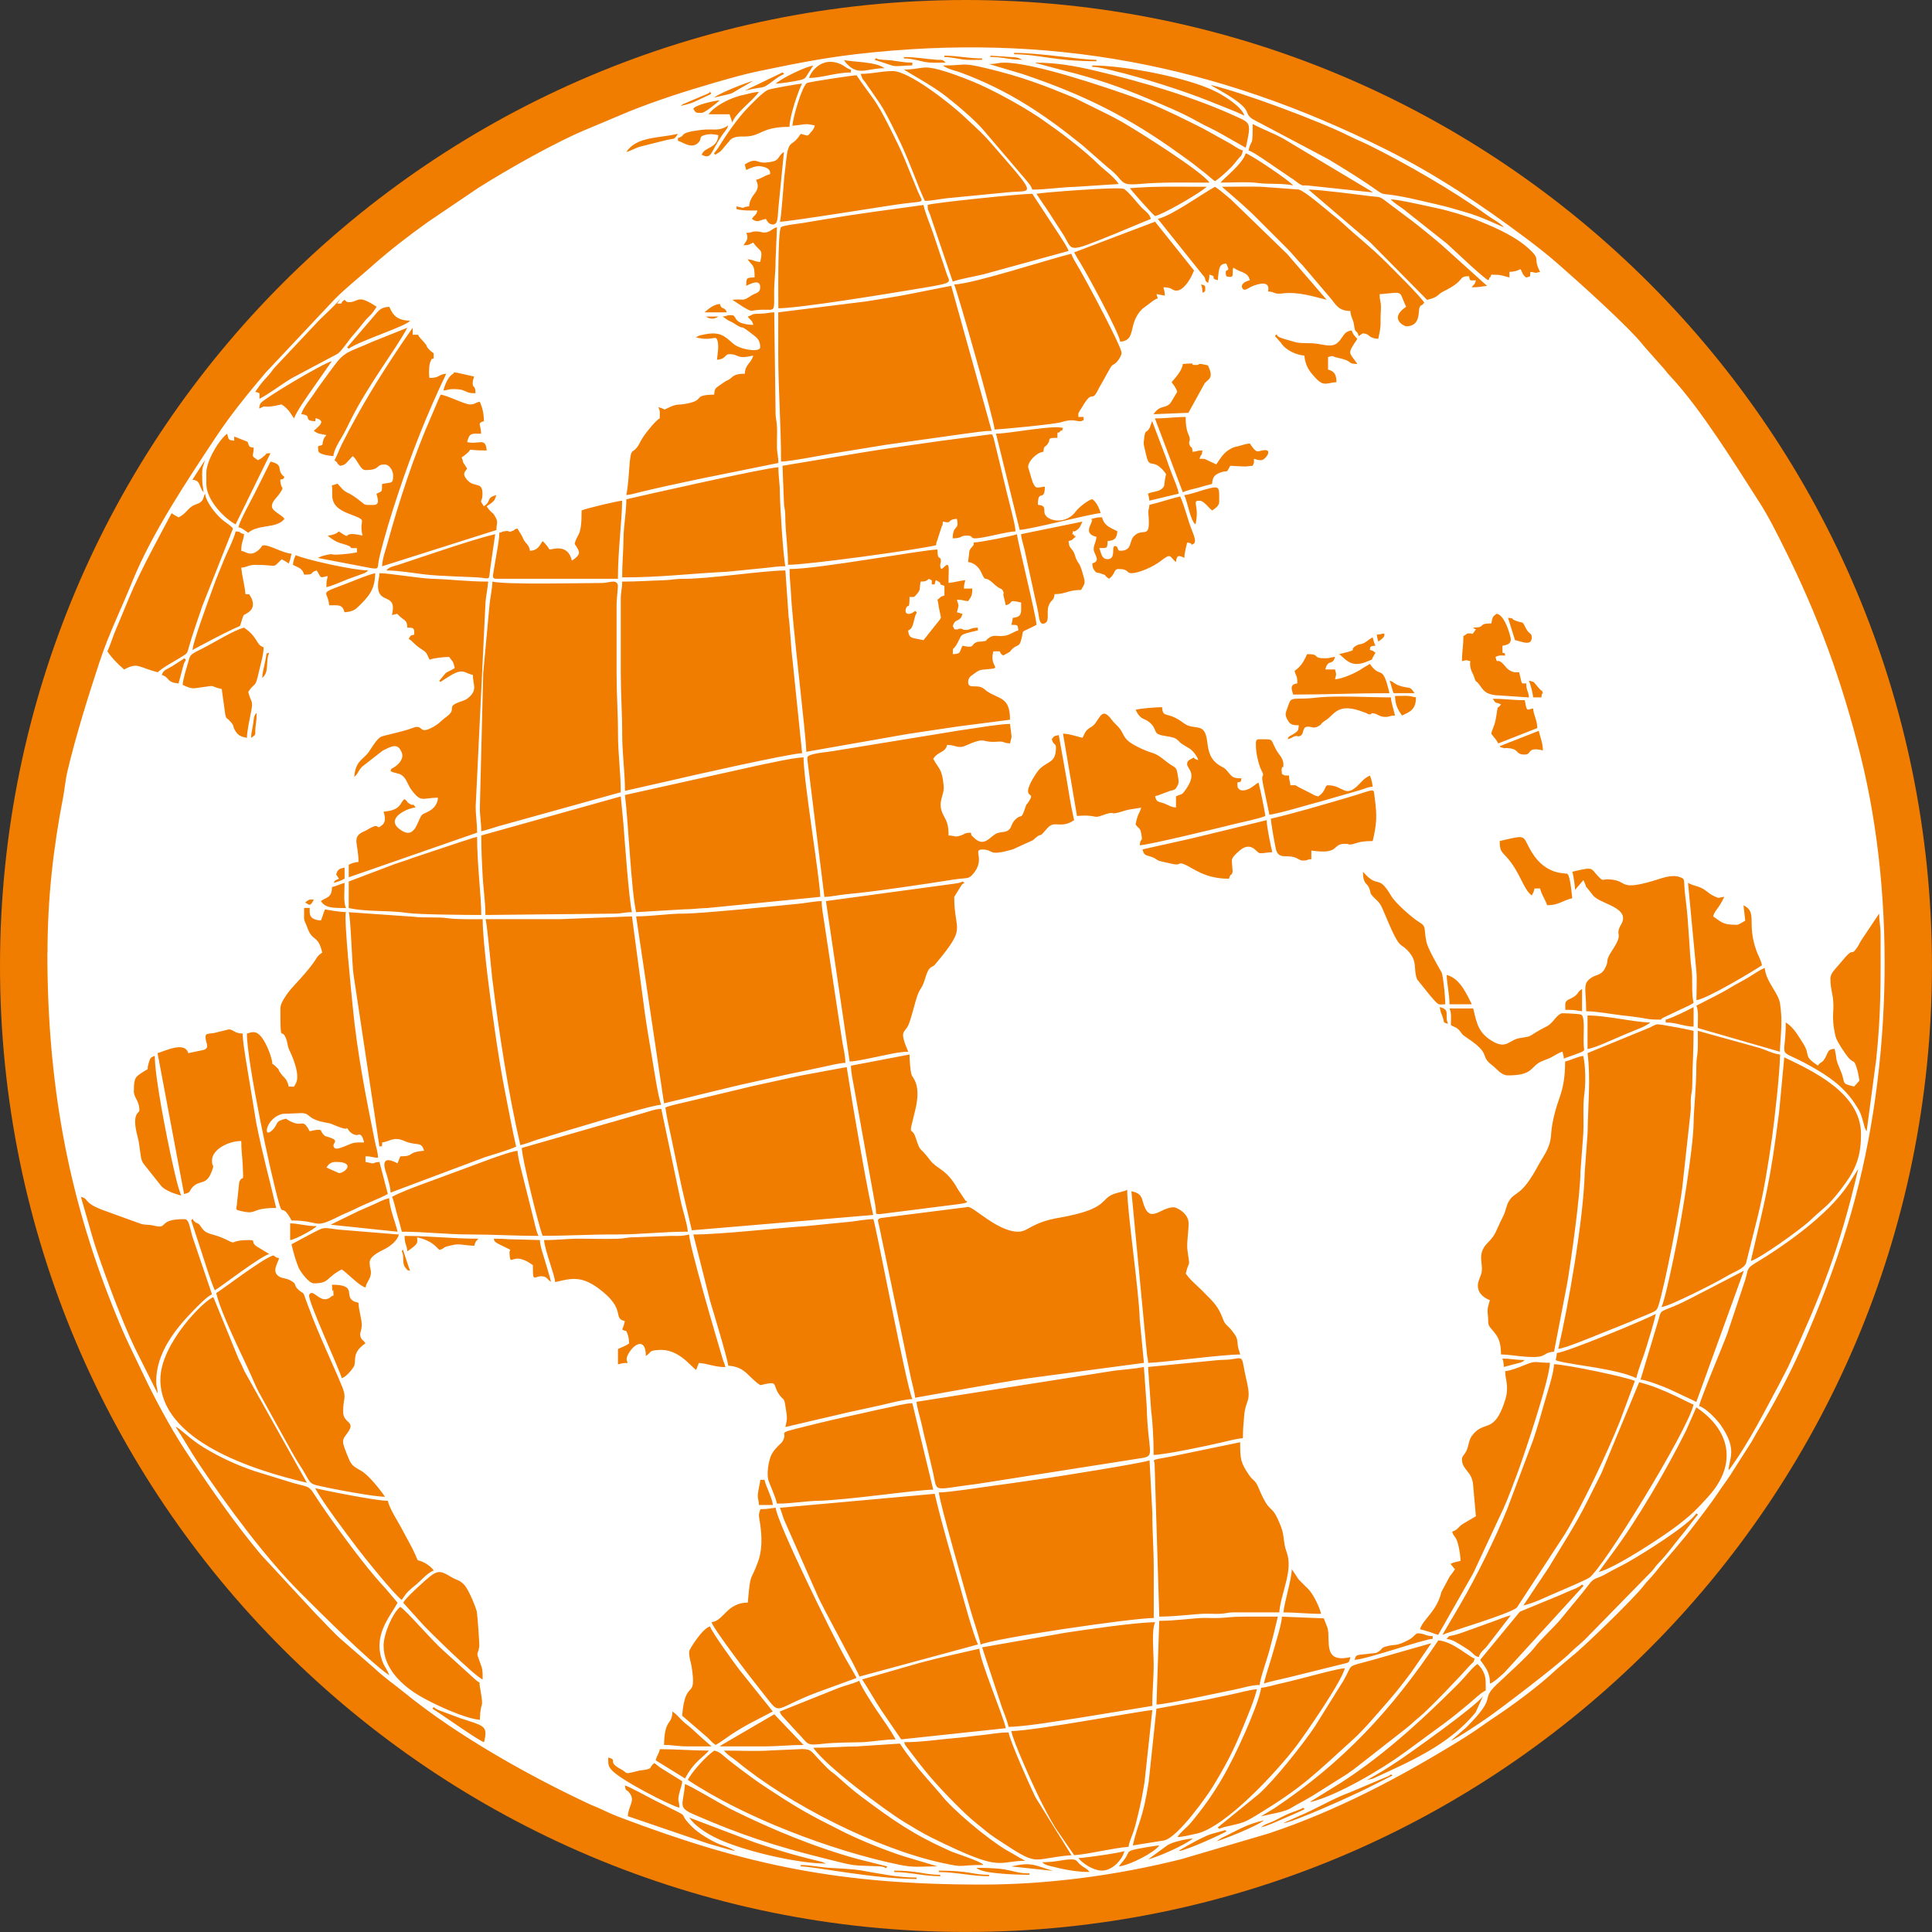
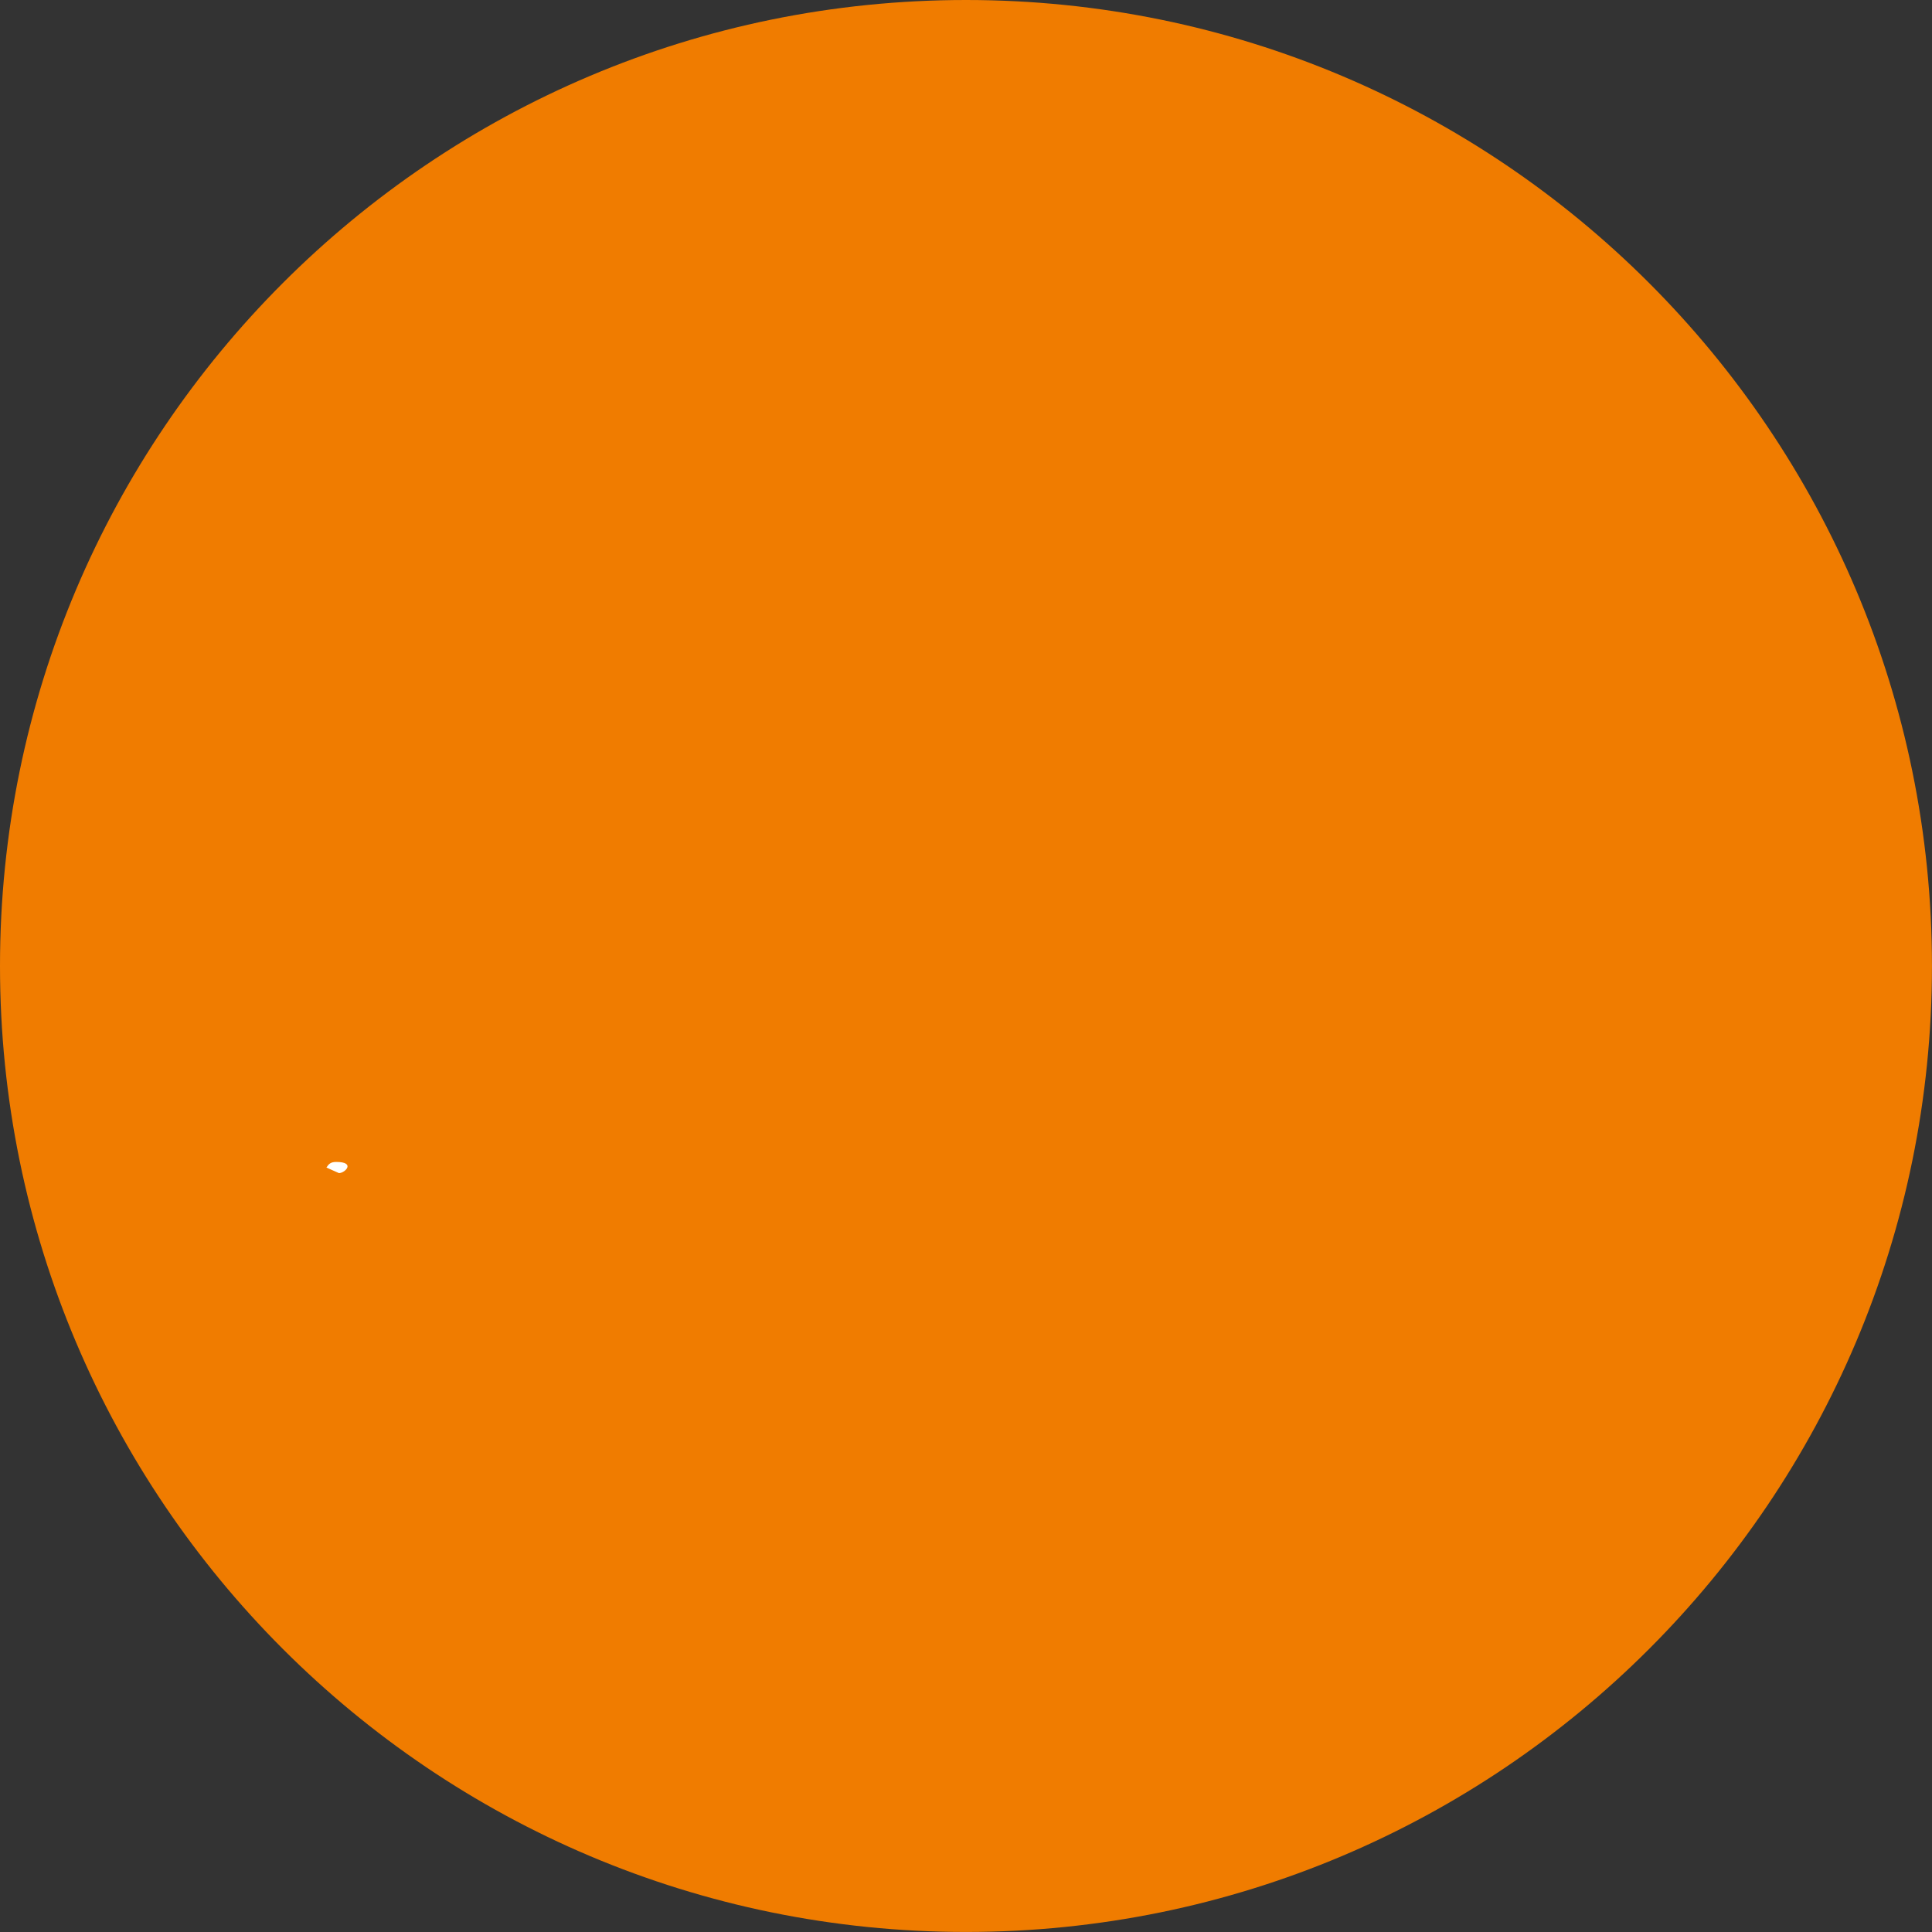
<svg xmlns="http://www.w3.org/2000/svg" version="1.1" width="0.707in" height="0.707in" viewBox="0 0 50.911 50.911" id="svg9">
  <rect x="0" y="0" width="50.911" height="50.911" fill="#333333" stroke="none" />
  <defs id="defs9" />
  <path d="m 25.455,-1.753126e-6 c 14.059,0 25.455,11.397 25.455,25.455 0,14.059 -11.397,25.455 -25.455,25.455 -14.059,0 -25.455,-11.397 -25.455,-25.455 C -5.121744e-6,11.397 11.397,-1.753126e-6 25.455,-1.753126e-6 Z" style="fill:#f07c00;fill-rule:evenodd" id="path1" />
  <g id="Layer1000" transform="translate(-73.304,-67.64)">
-     <path d="m 97.713,117.154 0.011,0.011 c -7e-4,-7e-4 -0.015,-0.007 -0.011,-0.011 z m 0.515,-0.073 0.011,0.011 c -8e-4,-8e-4 -0.015,-0.007 -0.011,-0.011 z m -0.184,-0.147 c 0.831,0 0.877,0.11 1.323,0.11 v 0.037 c -0.454,0 -0.894,-0.11 -1.323,-0.11 z m -1.176,0 c 0.636,0 0.793,0.11 1.213,0.11 v 0.037 c -0.438,0 -0.811,-0.11 -1.213,-0.11 z m 2.169,-0.074 c 1.024,0 0.903,0.147 1.397,0.147 v 0.037 c -0.177,0 -1.274,-0.016 -1.397,-0.184 z m 0.919,-0.037 c 0.535,-0.125 0.619,-0.026 1.096,0.117 z m -8.602,-2.169 c 0.121,0.028 1,0.556 1.213,0.662 1.059,0.525 2.204,1.002 3.353,1.316 l 0.765,0.191 c -0.07,0.099 0.012,0.007 -0.218,-0.003 -0.781,-0.033 -0.545,0.014 -1.473,-0.218 -1.287,-0.322 -2.192,-0.62 -3.383,-1.139 -0.463,-0.202 -0.305,-0.229 -0.257,-0.81 z m 3.051,2.169 v -0.037 c 0.262,0 0.488,0.059 0.771,0.075 0.185,0.01 0.625,0.034 0.784,0.061 0.46,0.079 0.995,0.195 1.496,0.195 v 0.037 c -1.126,0 -2.696,-0.331 -3.051,-0.331 z m -0.11,-0.074 0.011,0.011 c -8e-4,-7e-4 -0.015,-0.007 -0.011,-0.011 z m 6.47,-0.037 c 0.359,0 0.556,-0.07 0.74,-0.074 0.184,-0.005 0.154,0.039 0.264,0.136 0.098,0.086 0.174,0.097 0.246,0.195 -0.347,0 -0.66,-0.063 -0.964,-0.139 -0.142,-0.035 -0.195,-0.039 -0.286,-0.118 z m 1.581,0.221 c -0.241,0 -0.533,-0.205 -0.625,-0.331 0.166,0 1.127,-0.142 1.213,-0.184 -0.052,0.224 -0.318,0.515 -0.588,0.515 z m -12.499,-1.434 c 0.026,-0.309 0.21,-0.406 0.036,-0.625 -0.07,-0.088 -0.096,-0.019 -0.11,-0.184 0.123,0.033 0.596,0.298 0.76,0.38 1.18,0.59 0.519,0.229 1.013,0.715 0.167,0.164 0.498,0.366 0.721,0.455 0.102,0.041 0.32,0.1 0.41,0.178 -0.247,-0.058 -0.464,-0.126 -0.72,-0.199 z m 12.94,1.323 c 0.064,-0.095 0.107,-0.116 0.177,-0.228 0.089,-0.142 0.045,-0.16 0.197,-0.207 0.088,-0.027 0.603,-0.115 0.692,-0.117 -0.12,0.179 -0.78,0.528 -1.066,0.551 z m 3.823,-1.213 c -0.17,0.148 -1.099,0.516 -1.25,0.551 l 0.134,-0.087 c 0.06,-0.032 0.086,-0.042 0.148,-0.073 0.357,-0.177 0.549,-0.294 0.968,-0.392 z m -3.051,1.029 0.488,-0.358 c 0.123,-0.098 0.495,-0.177 0.689,-0.194 -0.211,0.183 -0.955,0.5 -1.176,0.551 z m 0.809,-0.221 c 0.039,-0.034 -0.012,4e-4 0.063,-0.047 0.159,-0.1 0.667,-0.375 0.808,-0.405 l 0.317,-0.088 c 0.005,-0.002 0.017,-0.007 0.025,-0.012 l 0.043,0.031 c 0.01,0.014 -1.031,0.502 -1.256,0.521 z m 1.023,-0.619 1.081,-0.879 c 0.416,-0.367 1.181,-1.334 1.484,-1.788 l 0.748,-1.2 c 0.277,-0.478 0.038,-0.344 0.774,-0.55 l 1.544,-0.441 -0.525,0.762 c -0.197,0.262 -0.374,0.494 -0.586,0.738 -0.255,0.292 -0.665,0.778 -0.931,1.018 -1.043,0.943 -1.32,1.26 -2.574,2.021 -0.32,0.194 -0.353,0.193 -0.715,0.278 -0.063,0.015 -0.071,0.014 -0.12,0.027 l -0.111,0.036 c -0.006,0.002 -0.018,0.006 -0.026,0.011 z m 2.249,-0.521 0.043,0.031 c 0.004,0.016 -0.513,0.238 -0.563,0.258 -0.191,0.079 -0.376,0.177 -0.583,0.226 0.1,-0.087 0.147,-0.086 0.268,-0.137 0.106,-0.044 0.168,-0.081 0.271,-0.133 0.329,-0.166 0.32,-0.127 0.492,-0.206 0.076,-0.035 0.033,-0.012 0.071,-0.039 z m 2.316,-0.882 0.043,0.031 c -0.006,0.006 -0.603,0.304 -0.692,0.349 -0.33,0.165 -1.909,0.884 -2.181,0.907 0.007,-0.005 0.02,-0.02 0.023,-0.013 l 0.329,-0.149 c 0.559,-0.233 0.896,-0.463 1.407,-0.652 l 0.904,-0.382 c 0.037,-0.016 0.043,-0.015 0.078,-0.032 0.088,-0.044 0.037,-0.012 0.089,-0.058 z m -18.491,1.14 1.732,0.657 c 0.311,0.104 0.612,0.204 0.922,0.291 0.172,0.048 0.285,0.082 0.463,0.126 l 0.354,0.087 c 0.012,0.003 0.045,0.014 0.056,0.018 l 0.051,0.022 c 0.005,0.002 0.017,0.007 0.025,0.012 -0.74,0 -2.22,-0.339 -2.917,-0.686 -0.249,-0.124 -0.545,-0.317 -0.686,-0.527 z m 15.066,-0.031 0.352,-0.212 c 1.805,-1.21 3.078,-2.566 4.323,-4.426 0.394,0.033 0.803,0.437 0.956,0.478 -0.036,0.134 -0.031,0.079 -0.118,0.176 -0.223,0.252 -1.075,1.155 -1.347,1.373 -0.131,0.105 -0.214,0.195 -0.336,0.289 l -1.382,1.081 c -0.069,0.046 -0.109,0.077 -0.172,0.122 l -0.925,0.582 c -0.151,0.091 -0.245,0.139 -0.4,0.225 -0.186,0.104 -0.198,0.133 -0.429,0.196 z m 5.704,-4.013 c 0.076,0.056 0.147,0.167 0.181,0.26 0.048,0.127 0.039,0.265 0.039,0.439 -0.105,0.028 -0.356,0.281 -0.515,0.404 -0.094,0.073 -0.162,0.137 -0.262,0.216 -0.096,0.076 -0.163,0.13 -0.269,0.209 l -1.102,0.809 c -0.614,0.448 -1.788,1.14 -2.484,1.302 0.038,-0.033 0.006,-0.008 0.064,-0.047 l 0.546,-0.336 c 1.208,-0.736 2.305,-1.743 3.296,-2.732 0.183,-0.182 0.367,-0.431 0.505,-0.524 z m -2.91,3.057 0.403,-0.234 c 0.148,-0.093 0.26,-0.161 0.404,-0.258 0.297,-0.198 2.073,-1.456 2.25,-1.72 l -0.195,0.43 c -0.707,0.864 -1.74,1.297 -2.705,1.743 z m -17.198,-0.778 c 0.154,0.036 0.218,0.121 0.336,0.216 0.111,0.088 0.19,0.151 0.31,0.241 0.219,0.164 0.421,0.317 0.64,0.462 0.927,0.614 1.169,0.747 2.12,1.225 0.442,0.222 1.138,0.5 1.597,0.645 l 0.878,0.262 c -0.444,0 -0.599,0.041 -0.99,-0.039 -1.784,-0.365 -4.116,-1.253 -5.59,-2.24 0.12,-0.226 0.493,-0.634 0.699,-0.772 z m 17.903,0.588 0.011,0.011 c -8e-4,-7e-4 -0.015,-0.007 -0.011,-0.011 z m -20.697,-0.404 c 0.273,0.073 -0.059,0.104 0.346,0.315 0.159,0.083 0.064,0.134 0.357,0.057 0.121,-0.032 0.071,-0.021 0.216,-0.042 0.28,-0.039 0.138,-0.07 0.294,-0.184 0.073,0.049 0.083,0.068 0.168,0.126 l 0.567,0.352 c -0.011,0.137 -0.049,0.185 -0.08,0.327 -0.05,0.23 0.001,0.153 0.006,0.371 -0.24,-0.056 -1.58,-0.743 -1.793,-1.001 -0.086,-0.104 -0.082,-0.146 -0.082,-0.323 z m 3.051,-0.184 c 0.391,0 0.866,0.024 1.246,-0.004 l 0.816,-0.036 c 0.26,0.005 0.225,0.065 0.557,0.398 0.056,0.056 0.09,0.095 0.147,0.147 0.08,0.073 0.106,0.077 0.184,0.147 0.232,0.206 0.425,0.382 0.679,0.571 0.836,0.62 1.324,0.973 2.327,1.423 0.146,0.065 0.81,0.27 0.882,0.368 -0.709,0 -0.451,0.086 -1.087,-0.052 -1.732,-0.377 -4.045,-1.548 -5.411,-2.677 -0.112,-0.093 -0.268,-0.179 -0.339,-0.286 z m -1.029,0.735 -0.772,-0.478 c 0.033,-0.14 0.078,-0.154 0.11,-0.294 0.468,0 0.808,0.037 1.287,0.037 -0.098,0.146 -0.377,0.267 -0.625,0.735 z m 3.382,-0.809 c 0.425,0 0.755,-0.033 1.141,-0.035 l 1.138,-0.075 c 0.202,0.302 0.445,0.617 0.689,0.892 l 0.377,0.432 c 0.325,0.426 1.253,1.19 1.726,1.473 0.085,0.051 0.166,0.094 0.257,0.147 0.053,0.031 0.062,0.039 0.115,0.069 l 0.144,0.076 c -0.652,0 -0.614,0.241 -1.752,-0.27 -0.27,-0.121 -0.465,-0.215 -0.723,-0.343 -0.268,-0.134 -0.452,-0.251 -0.702,-0.401 -0.484,-0.289 -2.091,-1.487 -2.41,-1.964 z m 2.389,-0.147 c 0.476,0 0.93,-0.075 1.394,-0.113 0.209,-0.017 0.431,-0.052 0.661,-0.074 0.236,-0.022 0.429,-0.07 0.702,-0.07 0.016,0.19 0.587,1.47 0.711,1.716 l 0.944,1.519 c -1.132,0.094 -0.795,0.351 -2.03,-0.47 -0.165,-0.109 -0.294,-0.229 -0.455,-0.354 -0.37,-0.289 -1.095,-1.05 -1.397,-1.434 -0.074,-0.095 -0.106,-0.13 -0.178,-0.226 l -0.271,-0.354 c -0.091,-0.116 -0.031,-0.046 -0.081,-0.14 z m -4.853,0.11 c 0.047,-0.041 -1e-4,-0.002 0.064,-0.046 l 1.37,-0.799 0.772,0.809 c -0.4,0 -0.661,0.037 -1.066,0.037 -0.38,-10e-5 -0.76,0 -1.14,0 z m -1.25,-0.919 c 0.098,0.065 0.16,0.142 0.248,0.23 0.102,0.103 0.159,0.127 0.258,0.22 0.179,0.166 0.345,0.314 0.523,0.469 -0.208,0 -0.417,-8e-4 -0.625,3e-4 -0.269,10e-4 -0.383,-0.037 -0.625,-0.037 0.016,-0.72 0.212,-0.501 0.221,-0.882 z m 26.983,-5.22 c 0.059,0.047 0.048,0.022 0.003,0.076 l -0.305,0.393 c -0.123,0.149 -0.222,0.274 -0.343,0.429 -0.118,0.152 -0.226,0.281 -0.356,0.415 -0.084,0.086 -0.09,0.118 -0.165,0.202 l -1.746,1.783 c -0.144,0.146 -0.26,0.224 -0.404,0.368 -0.338,0.339 -1.878,1.504 -2.182,1.715 -0.152,0.106 -0.849,0.577 -0.971,0.61 l 0.414,-0.358 c 0.85,-0.855 0.334,-0.685 0.79,-1.121 0.251,-0.239 0.822,-0.75 0.986,-0.962 0.224,-0.29 0.526,-0.537 0.756,-0.825 0.233,-0.291 0.471,-0.559 0.692,-0.852 0.156,-0.207 0.172,-0.116 0.477,-0.294 0.175,-0.102 0.34,-0.175 0.528,-0.281 0.393,-0.22 1.608,-0.973 1.826,-1.298 z m -24.153,5.22 1.549,-0.62 c 0.176,-0.066 0.391,-0.115 0.546,-0.189 0.031,0.132 0.366,0.642 0.463,0.787 0.166,0.247 0.36,0.507 0.493,0.757 -0.275,0 -0.647,0.068 -0.918,0.075 -0.295,0.008 -0.695,0.007 -0.988,0.041 -0.481,0.057 -0.383,0.002 -0.676,-0.29 l -0.421,-0.461 c -0.069,-0.1 -0.02,-0.046 -0.048,-0.099 z m 9.191,3.566 c -0.461,0.038 -0.966,0.182 -1.434,0.221 l -0.494,-0.719 c -0.169,-0.28 -0.288,-0.514 -0.437,-0.813 -0.129,-0.258 -0.705,-1.527 -0.723,-1.74 0.591,0 3.486,-0.546 3.713,-0.551 l -0.204,1.891 c -0.054,0.338 -0.101,0.579 -0.178,0.888 -0.039,0.155 -0.061,0.26 -0.109,0.406 -0.044,0.135 -0.123,0.294 -0.134,0.418 z m -18.344,-3.639 c 0.064,-0.076 -0.023,-0.042 0.177,0.043 l 0.563,0.209 c 0.634,0.21 0.723,0.189 0.62,0.63 -0.152,-0.041 -1.127,-0.743 -1.36,-0.882 z m 18.454,3.603 c 0.15,-0.645 0.257,-0.646 0.42,-1.675 l 0.204,-1.928 1.339,-0.242 c 0.237,-0.047 0.4,-0.088 0.637,-0.135 0.188,-0.037 0.472,-0.121 0.671,-0.138 -0.053,0.226 -0.149,0.466 -0.236,0.683 -0.313,0.78 -0.454,1.103 -0.905,1.852 -0.151,0.252 -0.934,1.369 -1.305,1.452 z m -7.132,-4.375 1.515,-0.434 c 0.526,-0.144 1.038,-0.25 1.573,-0.375 0.029,0.355 0.61,1.715 0.699,2.095 l -2.757,0.294 -0.522,-0.764 c -0.182,-0.271 -0.331,-0.552 -0.507,-0.816 z m 8.308,4.154 c 0.099,-0.148 0.237,-0.236 0.357,-0.379 0.661,-0.789 1.026,-1.472 1.444,-2.416 0.095,-0.214 0.386,-0.906 0.405,-1.139 0.163,-0.013 0.359,-0.081 0.542,-0.119 0.172,-0.036 0.378,-0.092 0.561,-0.138 0.209,-0.052 0.941,-0.254 1.103,-0.257 -0.081,0.349 -1.046,1.741 -1.27,2.038 -0.507,0.673 -1.876,2.157 -2.641,2.321 -0.155,0.033 -0.352,0.085 -0.5,0.089 z m 2.279,-4.044 c 0.065,-0.281 0.176,-0.583 0.25,-0.853 0.067,-0.246 0.208,-0.675 0.228,-0.911 l 1.102,0.045 0.1,0.26 c 0.08,0.332 -0.139,0.933 0.599,0.761 -0.038,0.165 -0.04,0.138 -0.189,0.179 l -1.473,0.365 c -0.128,0.03 -0.536,0.116 -0.617,0.155 z m -15.146,-0.846 c 0,-0.045 0.345,-0.607 0.551,-0.662 0.037,0.14 0.661,1 0.787,1.161 l 0.867,1.082 c -0.439,0.233 -0.713,0.352 -1.132,0.632 -0.134,0.09 -0.24,0.178 -0.375,0.25 -0.093,-0.063 -0.127,-0.112 -0.211,-0.194 l -0.671,-0.578 c 0.086,-1.027 0.391,-0.364 0.252,-1.281 -0.023,-0.153 -0.068,-0.221 -0.068,-0.41 z m -8.051,-0.147 c 0,-0.336 0.257,-0.894 0.441,-1.029 0.183,0.123 0.823,0.877 1.131,1.149 l 0.848,0.769 c 0.172,0.153 0.08,-0.018 0.121,0.21 0.118,0.663 0.009,0.28 -0.004,0.849 -0.404,-0.034 -1.245,-0.426 -1.602,-0.64 -0.406,-0.243 -0.934,-0.69 -0.934,-1.308 z m 25.586,0.368 c 0.045,-0.167 0.066,-0.116 0.422,-0.167 0.149,-0.021 0.13,0.003 0.23,-0.064 0.085,-0.057 0.037,-0.08 0.173,-0.121 0.204,-0.061 0.259,-0.01 0.476,-0.113 0.068,-0.032 0.133,-0.062 0.192,-0.102 0.053,-0.036 0.13,-0.132 0.162,-0.132 0.2,0 0.198,0.069 0.404,0.073 v 0.073 c -0.239,0.005 -1.74,0.544 -2.059,0.551 z m -5.33,1.213 -1.864,0.305 c -0.461,0.067 -1.492,0.247 -1.922,0.247 -0.043,-0.185 -0.119,-0.361 -0.178,-0.52 l -0.52,-1.575 2.221,-0.389 c 0.531,-0.081 1.866,-0.273 2.337,-0.273 -0.099,0.205 -0.037,0.813 -0.037,1.103 0,0.415 -0.037,0.688 -0.037,1.103 z m 2.831,-0.551 c -0.229,0 -0.457,0.082 -0.683,0.126 -0.355,0.069 -1.79,0.389 -2.037,0.389 l 0.073,-2.206 c 0.427,0 0.864,-0.067 1.138,-0.075 0.133,-0.004 0.274,0.006 0.407,0.002 0.272,-0.008 0.304,-0.038 0.771,-0.038 0.27,0 0.539,0 0.809,0 -0.073,0.314 -0.142,0.595 -0.228,0.911 -0.06,0.219 -0.246,0.744 -0.25,0.89 z m 5.772,-0.735 c -0.162,-0.043 -0.101,-0.098 -0.392,-0.269 -0.134,-0.079 -0.281,-0.194 -0.453,-0.209 0.093,-0.127 0.022,-0.034 0.391,-0.16 l 0.864,-0.312 c 0.123,-0.046 0.325,-0.127 0.436,-0.152 l -0.625,0.809 c -0.077,0.099 -0.184,0.157 -0.221,0.294 z m -4.926,-2.316 c 0.235,0.338 0.066,0.158 0.433,0.523 0.133,0.132 0.297,0.474 0.339,0.653 -0.384,0 -0.624,-0.037 -0.993,-0.037 0.022,-0.262 0.214,-0.859 0.221,-1.14 z m -23.417,0.882 c 0.089,-0.134 0.285,-0.314 0.413,-0.432 0.482,-0.446 0.512,-0.449 0.852,-0.245 0.155,0.093 0.196,0.064 0.327,0.188 0.146,0.138 0.342,0.678 0.348,0.718 0.02,0.123 0.075,0.876 0.065,0.933 -0.045,0.254 -0.089,0.112 0.011,0.387 0.073,0.202 0.079,0.204 0.079,0.473 -0.167,-0.045 -1.48,-1.33 -1.607,-1.481 z m 28.638,2.132 c 0,-0.323 -0.13,-0.435 -0.257,-0.625 l 1.046,-1.27 0.833,-0.343 c 0.155,-0.063 0.261,-0.106 0.412,-0.176 0.142,-0.067 0.273,-0.092 0.392,-0.196 l 0.043,0.031 c 0,0.012 -0.02,0.015 -0.023,0.026 l -2.07,2.268 c -0.108,0.095 -0.284,0.261 -0.377,0.285 z m -19.263,-4.412 c 0,-0.099 0.018,-0.101 0.037,-0.184 0.204,0 0.254,-0.024 0.404,-0.037 0.032,0.38 1.481,3.327 1.826,3.945 0.108,0.193 0.205,0.35 0.306,0.54 l -1.05,0.383 c -1.253,0.477 -0.888,0.661 -1.494,-0.081 -0.204,-0.25 -1.23,-1.593 -1.278,-1.773 0.316,-0.026 0.403,-0.515 0.956,-0.515 0.07,-0.842 0.074,-0.53 0.273,-1.087 0.181,-0.507 0.021,-1.107 0.021,-1.192 z m 0.551,-0.221 4.081,-0.368 c 0.194,0.833 0.444,1.657 0.678,2.484 0.104,0.367 0.334,1.219 0.462,1.486 l -3.125,0.846 c -0.032,-0.135 -0.949,-1.774 -1.113,-2.158 l -0.867,-1.964 c -0.043,-0.105 -0.075,-0.237 -0.115,-0.326 z m -0.515,-0.735 h 0.11 c 0.048,0.206 0.205,0.474 0.221,0.662 h -0.368 c -0.003,-0.152 -0.043,-0.16 -0.024,-0.315 0.015,-0.118 0.052,-0.24 0.06,-0.346 z m 4.705,0.331 c 0.267,0 1.097,-0.132 1.408,-0.173 0.506,-0.066 0.925,-0.132 1.417,-0.201 0.313,-0.044 2.588,-0.406 2.727,-0.472 l 0.074,1.397 c -0.002,0.497 0.037,0.937 0.037,1.471 v 1.287 c -0.57,0 -4.223,0.538 -4.559,0.699 -0.077,-0.329 -0.2,-0.654 -0.286,-0.964 -0.091,-0.327 -0.81,-2.81 -0.817,-3.044 z m -16.433,-0.11 c 0.28,0.065 1.608,0.331 1.912,0.331 0.051,0.221 0.273,0.552 0.368,0.735 l 0.27,0.502 c 0.251,0.504 0.035,0.23 0.359,0.413 0.078,0.044 0.169,0.117 0.216,0.188 -0.148,0.04 -0.337,0.26 -0.452,0.357 -0.214,0.18 -0.237,0.181 -0.394,0.415 -0.188,-0.126 -1.024,-1.168 -1.203,-1.407 -0.276,-0.369 -0.88,-1.162 -1.077,-1.534 z m 15.734,-2.242 0.551,2.279 c -0.431,0 -2.235,0.273 -3.052,0.294 -0.352,0.009 -0.666,0.074 -1.066,0.074 -0.046,-0.197 -0.152,-0.414 -0.217,-0.592 -0.066,-0.18 -0.003,-0.543 0.071,-0.694 0.085,-0.173 0.259,-0.302 0.284,-0.341 0.198,-0.311 -0.259,-0.19 0.649,-0.417 0.468,-0.117 0.895,-0.216 1.373,-0.318 0.216,-0.046 0.444,-0.104 0.692,-0.153 0.208,-0.041 0.522,-0.127 0.714,-0.132 z m 8.639,1.029 c 0,0.442 0.008,0.532 0.236,0.867 0.104,0.153 0.157,0.117 0.239,0.313 0.346,0.833 0.325,0.335 0.603,1.051 0.091,0.234 0.052,0.412 0.146,0.662 0.182,0.484 -0.152,1.079 -0.194,1.591 l -1.214,-10e-4 c -0.181,0.005 -0.184,0.034 -0.365,0.039 -0.133,0.004 -0.274,-0.006 -0.407,-0.002 -0.291,0.009 -0.725,0.075 -1.175,0.075 l -0.124,-4.037 c -0.002,-0.096 -0.158,-0.08 0.428,-0.18 z m 9.448,3.419 0.357,-0.488 c 0.652,-0.871 1.436,-2.218 1.946,-3.237 l 0.27,-0.613 c 0.895,0.6 1.087,1.494 0.322,2.343 -0.309,0.342 -0.442,0.48 -0.836,0.782 -0.345,0.264 -1.619,1.11 -2.059,1.213 z m -37.497,-3.823 c 0.108,0.029 0.365,0.318 0.742,0.545 0.425,0.256 0.849,0.455 1.33,0.618 l 1.012,0.312 c 0.08,0.024 0.172,0.045 0.263,0.068 0.231,0.056 0.209,0.103 0.469,0.486 0.367,0.541 0.997,1.402 1.415,1.894 0.105,0.123 0.201,0.233 0.311,0.351 l 0.303,0.358 c -0.2,0.379 -0.667,0.86 -0.391,1.567 0.053,0.136 0.138,0.227 0.17,0.345 -0.515,-0.345 -1.945,-1.78 -2.344,-2.178 -0.927,-0.926 -1.958,-2.326 -2.686,-3.417 -0.211,-0.317 -0.389,-0.639 -0.596,-0.949 z m 35.512,4.706 0.663,-0.991 c 0.349,-0.584 0.708,-1.122 1.028,-1.766 0.122,-0.245 0.247,-0.489 0.368,-0.735 l 0.992,-2.39 c 0.609,0.142 1.349,0.569 1.434,0.588 -0.164,0.705 -2.388,4.319 -2.751,4.564 -0.051,0.034 -0.324,0.156 -0.4,0.189 -0.169,0.072 -0.265,0.118 -0.436,0.189 -0.291,0.121 -0.588,0.28 -0.898,0.352 z m -15.992,-5.367 5.209,-0.82 c 0.219,-0.029 0.564,-0.048 0.783,-0.099 l 0.074,1.028 c 0.03,1.237 0.244,1.318 -0.135,1.374 l -4.321,0.679 c -1.284,0.155 -1.028,0.275 -1.199,-0.405 -0.052,-0.206 -0.086,-0.383 -0.14,-0.596 -0.053,-0.21 -0.089,-0.348 -0.134,-0.564 -0.038,-0.182 -0.112,-0.395 -0.138,-0.597 z m -19.925,-0.588 c 0,-0.949 1.176,-2.11 1.397,-2.169 l 0.661,1.618 c 0.058,0.117 0.099,0.193 0.153,0.325 l 1.649,2.946 c -1.406,-0.328 -3.86,-1.103 -3.86,-2.72 z m 33.784,6.728 0.462,-0.787 c 0.421,-0.716 0.96,-1.809 1.249,-2.537 l 0.683,-1.817 c 0.101,-0.302 0.2,-0.642 0.289,-0.961 0.067,-0.24 0.252,-0.779 0.257,-1.029 0.321,0.007 1.924,0.341 2.132,0.441 l -0.399,1.072 c -0.338,0.84 -0.969,2.177 -1.446,2.965 l -1.265,1.934 c -0.161,0.16 -1.814,0.648 -1.964,0.72 z m -7.757,-7.058 1.775,-0.174 c 0.161,-0.021 0.287,-0.006 0.449,-0.033 0.331,-0.055 0.226,-0.054 0.37,0.555 0.141,0.598 -0.021,0.484 -0.061,0.935 -0.017,0.196 -0.033,0.345 -0.033,0.592 -0.167,0.014 -0.412,0.078 -0.581,0.118 -0.354,0.084 -1.498,0.324 -1.772,0.324 0,-0.366 -0.021,-0.838 -0.064,-1.15 z m 7.646,7.058 c -0.103,-0.024 -0.114,-0.041 -0.221,-0.073 -0.095,-0.029 -0.162,-0.052 -0.257,-0.074 0.069,-0.26 0.441,-0.463 0.562,-0.982 l 0.218,-0.407 c 0.036,-0.047 0.031,-0.037 0.064,-0.083 l 0.075,-0.109 -0.117,-0.141 c 0.079,-0.041 0.176,-0.059 0.264,-0.079 0,-0.12 -0.031,-0.306 -0.059,-0.419 -0.064,-0.256 -0.12,-0.198 -0.161,-0.353 0.149,-0.04 0.153,-0.128 0.301,-0.214 l 0.324,-0.191 -0.075,-0.844 c -0.035,-0.349 -0.293,-0.375 -0.293,-0.663 0,-0.086 0.099,-0.128 0.148,-0.293 0.035,-0.116 0.048,-0.23 0.118,-0.323 0.325,-0.434 0.581,-0.014 0.871,-0.931 0.116,-0.367 0.003,-0.537 0.003,-0.769 0.15,-0.013 0.369,-0.104 0.504,-0.158 0.338,-0.136 0.242,-0.063 0.673,-0.063 0,0.427 -0.693,2.476 -0.851,2.899 -0.111,0.296 -0.234,0.631 -0.363,0.923 l -0.808,1.729 z m 1.691,-7.279 c 0.237,0 0.331,0.037 0.588,0.037 -0.056,0.049 -0.041,0.038 -0.114,0.069 l -0.437,0.114 c -0.002,-0.083 -0.011,-0.164 -0.037,-0.221 z m 3.529,0.515 c -0.505,-0.242 -1.63,-0.342 -2.023,-0.442 -0.167,-0.042 -0.077,-0.008 -0.072,-0.22 0.263,-0.022 2.295,-0.863 2.61,-1.029 -0.069,0.296 -0.156,0.559 -0.244,0.859 -0.085,0.287 -0.206,0.554 -0.271,0.832 z M 82.052,101.494 c 0.695,0 0.293,0.303 0.587,0.443 0.004,0.002 0.077,0.019 0.112,0.035 0.005,0.211 0.098,0.451 0.085,0.621 -0.008,0.101 -0.048,0.168 -0.039,0.232 0.016,0.122 0.065,0.105 0.138,0.213 -0.384,0.257 -0.229,0.474 -0.307,0.611 -0.058,0.1 -0.21,0.279 -0.318,0.308 -0.049,-0.209 -0.918,-2.077 -0.859,-2.195 0.103,-0.207 0.303,0.294 0.582,0.044 0.073,-0.065 0.057,0.046 0.057,-0.092 0,-0.245 -0.026,0.162 -0.037,-0.221 z m 35.953,3.088 -0.699,-0.33 c -0.149,-0.067 -0.596,-0.243 -0.771,-0.258 l 0.484,-1.612 c 0.055,-0.208 0.031,-0.171 0.383,-0.315 0.314,-0.129 0.638,-0.314 0.935,-0.462 l 0.919,-0.478 z m -34.115,-3.97 0.031,-0.043 c 0.007,0.005 0.155,0.485 0.19,0.558 -0.105,-0.028 -0.048,0.004 -0.114,-0.07 -0.121,-0.134 -0.025,-0.317 -0.106,-0.445 z m -1.544,4.228 c 0,0.322 0.347,0.24 0.117,0.555 -0.154,0.21 -0.173,0.192 0.034,0.691 0.081,0.195 0.159,0.213 0.34,0.322 0.19,0.114 0.492,0.495 0.612,0.674 -0.292,0 -1.409,-0.209 -1.794,-0.301 -0.232,-0.055 -0.193,-0.138 -0.426,-0.493 -0.09,-0.137 -0.153,-0.252 -0.235,-0.39 l -0.877,-1.586 c -0.08,-0.159 -0.126,-0.272 -0.196,-0.429 -0.238,-0.535 -0.79,-1.618 -0.919,-2.169 0.13,-0.069 1.23,-0.918 1.507,-0.993 0.087,0.059 0.038,0.044 0.147,0.073 -0.009,0.104 -0.225,0.363 0.02,0.494 0.063,0.034 0.183,0.04 0.277,0.091 0.206,0.111 0.062,0.115 0.223,0.255 0.17,0.147 0.075,-0.044 0.246,0.416 0.302,0.814 0.596,1.403 0.894,2.12 0.13,0.311 0.03,0.313 0.03,0.668 z m 5.294,-4.522 c 0.364,0 0.633,-0.039 0.955,-0.037 0.325,0.002 0.672,0.011 0.994,0.002 0.188,-0.006 0.226,-0.039 0.439,-0.039 l 0.956,-0.036 c 0.223,0.002 0.301,0.005 0.479,-0.036 0.006,0.293 0.72,2.732 0.883,3.272 0.032,0.107 0.049,0.117 0.073,0.221 -0.284,0 -0.454,-0.09 -0.698,-0.11 -0.031,0.065 -0.043,0.119 -0.074,0.184 -0.142,-0.095 -0.466,-0.558 -0.97,-0.526 -0.299,0.019 -0.176,0.04 -0.354,0.159 0,-0.488 -0.302,-0.329 -0.447,-0.078 -0.05,0.087 -0.086,0.147 -0.031,0.262 -0.145,0 -0.149,0.012 -0.257,0.037 v -0.404 c 0.139,-0.067 0.162,-0.059 0.294,-0.147 -0.002,-0.079 -0.014,-0.172 -0.033,-0.224 -0.055,-0.152 -0.016,-0.072 -0.151,-0.143 0.035,-0.073 0.053,-0.132 0.073,-0.221 -0.342,-0.08 0.057,-0.304 -0.687,-0.857 -0.469,-0.349 -0.737,-0.269 -1.151,-0.172 -0.017,-0.207 -0.252,-0.771 -0.294,-1.103 z m -1.323,-0.037 c 0.152,0 0.277,0.006 0.417,0.015 l 0.796,0.021 c 0.004,0.163 0.101,0.423 0.139,0.559 0.053,0.189 0.113,0.365 0.155,0.543 -0.12,-0.08 -0.104,-0.147 -0.257,-0.147 -0.202,0 -0.221,0.178 -0.221,-0.294 -0.075,-0.05 -0.134,-0.095 -0.235,-0.135 -0.332,-0.134 -0.361,0.175 -0.381,-0.184 -0.007,-0.133 0.138,-0.024 -0.269,-0.229 -0.172,-0.086 -0.128,-0.118 -0.144,-0.15 z m 5.257,-0.11 c 0.721,0 2.245,-0.175 2.978,-0.221 l 1.17,-0.117 c 0.155,-0.017 0.427,-0.067 0.595,-0.067 0.064,0.132 0.871,4.412 1.029,4.742 -0.209,0.005 -0.615,0.112 -0.831,0.162 -0.302,0.07 -0.548,0.116 -0.846,0.184 l -1.669,0.39 c 0.059,-0.247 0.047,-0.238 5e-4,-0.552 -0.034,-0.23 -0.051,-0.147 -0.153,-0.288 -0.214,-0.293 0.006,-0.383 -0.509,-0.263 -0.345,-0.231 -0.378,-0.476 -0.846,-0.515 -0.003,-0.142 -0.424,-1.528 -0.474,-1.695 z m -7.536,0.441 c -0.015,-0.185 -0.073,-0.178 -0.073,-0.404 0.667,0 1.266,0.074 1.948,0.074 -0.062,0.059 -0.086,0.079 -0.11,0.184 -0.21,0 -0.343,-0.049 -0.505,-0.03 -0.009,0.001 -0.189,0.038 -0.213,0.047 -0.143,0.05 -0.061,0.056 -0.201,0.093 -0.087,-0.064 -0.163,-0.232 -0.588,-0.331 0,0.147 0.061,0.154 -0.257,0.368 z m -0.993,0.294 c 0,0.179 0.057,0.211 0.022,0.351 -0.028,0.113 -0.1,0.169 -0.133,0.311 -0.167,-0.045 -0.473,-0.377 -0.625,-0.478 -0.43,0.228 -0.321,0.368 -0.735,0.368 -0.132,0 -0.355,-0.309 -0.399,-0.41 -0.075,-0.171 -0.145,-0.428 -0.19,-0.619 l 0.551,-0.294 c 0.314,-0.157 0.238,-0.156 0.683,-0.094 l 1.597,0.131 c -0.043,0.162 -0.218,0.297 -0.36,0.375 -0.092,0.05 -0.412,0.18 -0.412,0.36 z m -2.095,-0.588 v -0.441 c 0.237,0.005 0.409,0.073 0.699,0.073 -0.061,0.084 -0.58,0.358 -0.699,0.368 z m -2.61,-0.515 c 0.066,-0.079 0.026,-0.028 0.087,0.023 0.119,0.098 0.075,-0.004 0.195,0.173 0.133,0.195 0.3,0.131 0.674,0.321 0.263,0.134 0.021,-0.002 0.588,-0.002 0.184,0 -0.012,0.069 0.24,0.201 l 0.275,0.166 c -0.239,0.064 -1.31,0.89 -1.434,0.956 -0.051,-0.107 -0.115,-0.296 -0.161,-0.427 l -0.452,-1.386 c -0.002,-0.006 -0.006,-0.018 -0.012,-0.025 z m 5.22,-0.588 c 0.006,0.26 0.164,0.638 0.221,0.882 l -1.765,-0.184 0.74,-0.362 c 0.149,-0.061 0.226,-0.102 0.384,-0.168 0.17,-0.071 0.229,-0.124 0.42,-0.168 z m 16.58,0.882 c 0.264,0 0.334,-0.245 1.098,-0.372 0.141,-0.024 0.273,-0.052 0.424,-0.09 0.777,-0.194 0.687,-0.401 0.954,-0.516 0.13,-0.056 0.283,-0.072 0.391,-0.124 0,0.571 0.312,2.671 0.331,3.419 l 0.11,1.14 -3.049,0.406 c -0.487,0.067 -1.013,0.168 -1.483,0.245 l -1.497,0.268 c -0.011,-0.136 -0.078,-0.377 -0.11,-0.515 l -0.84,-4.019 c -0.03,-0.139 -0.06,-0.169 0.038,-0.201 l 2.311,-0.293 c 0.163,0.01 0.78,0.653 1.322,0.653 z m 2.978,-1.066 c 0.172,0.04 0.251,0.081 0.296,0.256 0.171,0.658 0.448,0.17 0.817,0.166 0.066,-9e-4 0.394,0.146 0.394,0.424 0,0.26 -0.058,0.517 -0.028,0.726 0.071,0.5 0.048,0.194 -0.046,0.598 0.108,0.161 0.287,0.306 0.432,0.45 0.345,0.345 0.423,0.418 0.556,0.768 0.05,0.133 0.108,0.143 0.195,0.247 0.069,0.083 0.147,0.175 0.169,0.272 0.015,0.069 0.01,0.119 0.025,0.195 0.018,0.087 0.038,0.119 0.057,0.2 -0.483,0 -2.038,0.212 -2.426,0.221 -0.003,-0.127 -0.026,-0.144 -0.034,-0.26 z m -19.484,0.147 c 0.216,-0.115 0.544,-0.239 0.777,-0.325 l 1.664,-0.615 c 0.172,-0.067 0.708,-0.26 0.867,-0.273 0.003,0.148 0.08,0.43 0.117,0.581 l 0.28,1.117 c 0.051,0.187 0.082,0.392 0.155,0.544 -0.647,0 -1.18,-0.037 -1.801,-0.037 -0.632,0 -1.191,-0.073 -1.801,-0.073 -0.039,-0.166 -0.076,-0.288 -0.126,-0.462 -0.037,-0.13 -0.087,-0.364 -0.131,-0.457 z m -8.198,0 c 0.23,0.061 0.044,0.137 0.546,0.337 l 0.998,0.362 c 0.14,0.055 0.221,0.021 0.384,0.062 0.399,0.1 0.074,-0.173 0.793,-0.173 0.127,0 0.134,0.166 0.213,0.449 l 0.522,1.536 c -0.111,0.029 -0.387,0.316 -0.494,0.425 -0.469,0.48 -0.977,1.116 -0.977,1.854 0,0.185 0.033,0.165 0.037,0.331 l -0.601,-1.2 c -0.34,-0.709 -0.769,-1.869 -1.012,-2.591 -0.076,-0.227 -0.136,-0.435 -0.204,-0.678 z m 43.416,7.205 c 0.028,-0.336 0.234,-0.559 -0.205,-1.192 -0.103,-0.148 -0.397,-0.454 -0.567,-0.499 0.011,-0.137 0.658,-1.677 0.731,-1.879 l 0.487,-1.461 c 0.073,-0.24 0.025,-0.285 0.245,-0.417 0.805,-0.484 1.938,-1.281 2.471,-2.087 l 0.257,-0.405 c -0.5,2.147 -0.983,3.321 -1.845,5.213 l -0.238,0.461 c -0.39,0.723 -0.778,1.497 -1.254,2.164 -0.004,0.006 -0.011,0.015 -0.015,0.022 -0.005,0.006 -0.011,0.015 -0.016,0.021 -0.051,0.067 -0.02,0.025 -0.05,0.06 z m -31.799,-8.492 3.199,-0.919 c 0.153,-0.04 0.296,-0.106 0.478,-0.111 l 0.512,2.429 c 0.051,0.245 0.168,0.58 0.187,0.806 -0.66,0 -1.286,0.077 -1.875,0.074 -0.698,-0.004 -1.266,0.036 -1.949,0.036 -0.086,-0.179 -0.551,-2.062 -0.551,-2.316 z m 32.387,2.978 c 0.4,-1.716 0.513,-2.088 0.746,-3.923 l 0.136,-1.444 c 0.734,0.352 2.022,0.941 2.022,2.022 0,0.54 -0.112,0.883 -0.42,1.308 -0.432,0.597 -0.529,0.596 -0.913,0.962 -0.253,0.241 -1.35,1.024 -1.572,1.075 z M 90.838,96.825 c 0.11,-0.053 0.41,-0.112 0.551,-0.147 l 1.78,-0.425 c 0.415,-0.091 0.819,-0.181 1.206,-0.264 l 1.241,-0.23 0.157,0.983 c 0.136,0.781 0.374,2.197 0.541,2.914 l -4.779,0.404 C 91.416,99.541 91.279,99.006 91.172,98.476 91.117,98.198 91.059,97.95 91.001,97.655 90.944,97.373 90.873,97.096 90.838,96.825 Z m 23.417,6.433 c -0.372,0.031 -0.102,0.205 -0.925,0.117 -0.159,-0.017 -0.341,-0.043 -0.472,-0.043 -0.007,-0.322 -0.049,-0.444 -0.25,-0.669 -0.122,-0.136 -0.072,-0.152 -0.098,-0.383 -0.02,-0.179 0.017,-0.224 0.054,-0.382 -0.112,-0.03 -0.258,-0.144 -0.296,-0.259 -0.054,-0.169 0.009,-0.252 0.064,-0.416 0.089,-0.266 -0.136,-0.511 0.166,-0.824 0.249,-0.258 0.184,-0.25 0.421,-0.718 0.067,-0.132 0.076,-0.279 0.153,-0.398 0.18,-0.28 0.308,-0.077 0.777,-0.95 0.135,-0.252 0.309,-0.437 0.33,-0.809 0.017,-0.302 0.121,-0.678 0.211,-0.928 0.11,-0.306 0.157,-0.578 0.157,-0.983 0.164,-0.038 0.332,-0.135 0.478,-0.147 0.06,0.258 0.07,0.706 0.027,1.019 -0.043,0.314 -0.007,0.681 -0.027,1.04 l -0.074,0.992 c -0.005,0.631 -0.242,2.302 -0.346,2.926 z M 76.832,96.384 c 0,-0.351 0.041,-0.369 0.262,-0.51 0.172,-0.111 0.062,0.008 0.124,-0.206 0.038,-0.13 0.045,-0.17 0.165,-0.202 0,0.571 0.325,2.198 0.463,2.809 0.053,0.234 0.153,0.696 0.235,0.868 -0.171,-0.04 -0.421,-0.131 -0.525,-0.247 l -0.342,-0.43 c -0.195,-0.245 -0.177,-0.193 -0.226,-0.546 -0.023,-0.164 -0.023,-0.195 -0.062,-0.342 -0.162,-0.613 0.051,-0.604 0.051,-0.676 0,-0.266 -0.147,-0.327 -0.147,-0.515 z m 18.896,-0.662 1.544,-0.294 c 0,0.14 0.018,0.423 0.053,0.535 0.026,0.082 0.266,0.254 0.095,0.937 -0.196,0.785 -0.101,0.375 0.013,0.72 0.14,0.422 0.074,0.187 0.389,0.603 0.17,0.224 0.428,0.219 0.72,0.751 l 0.207,0.309 c 6e-4,0.002 0.165,0.043 -0.179,0.087 l -2.09,0.265 C 96.344,99.626 96.405,99.632 96.377,99.449 L 95.817,96.332 C 95.784,96.135 95.728,95.912 95.728,95.722 Z m 19.41,-0.331 1.642,-0.674 c 0.174,-0.085 0.149,-0.102 0.347,-0.068 0.285,0.049 0.544,0.094 0.805,0.155 0,0.519 -0.029,0.928 -0.035,1.435 -0.002,0.178 -0.025,0.192 -0.036,0.331 -0.01,0.119 0.006,0.24 -0.007,0.36 l -0.222,2.021 c -0.059,0.492 -0.452,2.549 -0.624,3.089 -0.037,0.116 -0.064,0.14 -0.177,0.191 -0.091,0.041 -0.183,0.075 -0.285,0.119 -0.365,0.158 -0.704,0.289 -1.071,0.436 -0.188,0.075 -0.926,0.384 -1.108,0.399 0.263,-1.129 0.666,-3.402 0.698,-4.669 l 0.075,-1.028 c 0.009,-0.714 0.085,-1.425 -0.002,-2.097 z m 2.904,-0.588 1.641,0.455 c 0.168,0.056 0.368,0.157 0.528,0.17 0,0.437 -0.153,1.788 -0.214,2.212 -0.101,0.702 -0.218,1.431 -0.381,2.082 l -0.302,1.206 c -0.066,0.152 -0.284,0.206 -0.552,0.367 -0.227,0.136 -1.462,0.77 -1.675,0.787 0.102,-0.213 0.336,-1.369 0.395,-1.663 0.128,-0.638 0.441,-2.497 0.451,-3.189 0.005,-0.378 0.071,-0.948 0.072,-1.472 7e-4,-0.234 0.023,-0.264 0.034,-0.406 0.013,-0.173 0.004,-0.372 0.004,-0.548 z M 79.332,94.766 c 0.123,0 0.141,0.105 0.368,0.11 0,0.191 0.043,0.429 0.067,0.595 l 0.291,1.767 c 0.18,0.896 0.332,1.41 0.524,2.233 -0.703,0 -0.472,0.188 -0.93,0.081 -0.145,-0.034 -0.128,-0.033 -0.108,-0.153 l 0.064,-0.607 c 0.094,-0.234 0.121,0.111 0.092,-0.46 -0.012,-0.236 -0.038,-0.357 -0.038,-0.625 -0.336,0 -0.772,0.22 -0.772,0.515 0,0.204 0.083,0.063 -0.017,0.312 -0.136,0.341 -0.295,0.199 -0.477,0.371 -0.128,0.12 -0.035,0.152 -0.241,0.2 l -0.699,-3.713 c 0.149,-0.035 0.72,-0.333 0.809,0 l 0.398,-0.083 c 0.164,-0.045 0.081,-0.163 0.063,-0.279 -0.025,-0.165 0.021,-0.141 0.22,-0.169 z m 35.806,0.515 v -0.882 c 0.516,0 1.256,0.184 1.654,0.184 -0.104,0.09 -0.254,0.146 -0.388,0.2 -0.161,0.063 -0.265,0.111 -0.415,0.173 -0.161,0.067 -0.683,0.312 -0.851,0.326 z m 2.059,-0.772 c 0.096,-0.022 0.272,-0.105 0.367,-0.147 0.117,-0.052 0.254,-0.123 0.368,-0.183 v 0.515 c -0.26,-0.006 -0.438,-0.11 -0.735,-0.11 z m -5.955,-0.331 c 0.299,0.07 0.115,0.222 0.221,0.441 -0.149,-0.04 -0.09,-0.03 -0.145,-0.186 -0.037,-0.105 -0.059,-0.13 -0.075,-0.256 z m 3.309,-0.074 c 0,-0.117 0.118,-0.127 0.215,-0.19 0.157,-0.102 0.085,-0.12 0.227,-0.215 v 0.588 c -0.201,-0.017 -0.1,-0.037 -0.441,-0.037 z m -3.051,0.11 h 0.625 c 0.095,0.406 0.14,0.633 0.478,0.846 0.4,0.251 0.453,-0.015 0.745,-0.064 0.305,-0.051 0.218,-0.023 0.433,-0.155 0.318,-0.194 0.305,-0.116 0.512,-0.37 0.031,-0.038 0.103,-0.112 0.165,-0.13 0.015,-0.004 0.478,0.013 0.517,0.037 0.105,0.063 0.046,0.546 0.063,0.827 0.009,0.145 0.075,0.11 -0.282,0.243 -0.098,0.037 -0.163,0.051 -0.242,0.089 -0.008,-0.099 -0.017,-0.1 -0.037,-0.184 -0.103,0.027 -0.204,0.105 -0.318,0.16 -0.118,0.057 -0.228,0.079 -0.329,0.149 -0.189,0.13 -0.189,0.316 -0.786,0.316 -0.184,0 -0.286,-0.167 -0.426,-0.273 -0.34,-0.258 0.01,-0.276 -0.67,-0.726 -0.155,-0.103 -0.083,-0.069 -0.185,-0.183 -0.079,-0.089 -0.124,-0.087 -0.226,-0.141 0,-0.174 0.022,-0.32 -0.037,-0.441 z m 6.507,-0.073 c 0.298,-0.158 0.623,-0.309 0.912,-0.485 0.151,-0.092 0.297,-0.163 0.446,-0.252 0.098,-0.058 0.344,-0.229 0.443,-0.255 0.03,0.361 0.359,0.657 0.4,0.923 0.075,0.487 0.023,0.756 -0.004,1.282 l -2.161,-0.625 c 0,-0.191 0.026,-0.456 -0.037,-0.588 z m 3.529,-0.699 c 0,-0.166 0.13,-0.258 0.286,-0.45 0.372,-0.459 0.226,-0.119 0.407,-0.364 0.056,-0.075 0.076,-0.141 0.137,-0.231 l 0.457,-0.683 c 0,0.233 0.037,0.307 0.037,0.551 0,1.251 0.017,2.029 -0.116,3.302 l -0.251,1.881 c -0.02,-0.029 -0.017,-0.018 -0.039,-0.071 -0.03,-0.073 -0.011,-0.025 -0.035,-0.112 -0.076,-0.272 -0.084,-0.316 -0.248,-0.56 -0.3,-0.446 -0.691,-0.712 -1.159,-0.973 -0.937,-0.524 -0.65,-0.093 -0.65,-1.151 0.213,0.142 0.307,0.323 0.449,0.543 0.225,0.349 -0.017,0.32 0.396,0.596 0.097,-0.132 0.108,-0.038 0.209,-0.233 0.074,-0.143 0.05,-0.194 0.233,-0.209 0.081,0.347 -0.002,0.205 0.158,0.578 0.145,0.339 -0.013,0.329 0.357,0.415 l 0.139,-0.155 c -0.019,-0.109 -0.035,-0.23 -0.076,-0.349 -0.077,-0.225 -0.06,-0.093 -0.2,-0.241 -0.083,-0.088 -0.323,-0.449 -0.351,-0.568 -0.141,-0.593 -0.008,-0.661 -0.084,-1.092 -0.029,-0.166 -0.053,-0.248 -0.053,-0.426 z m -10.11,-0.11 c 0.369,0.086 0.561,0.583 0.662,0.772 h -0.588 c 0,-0.268 -0.067,-0.531 -0.074,-0.772 z m -21.359,-1.544 c 0.409,0 0.848,-0.074 1.25,-0.073 0.477,0.001 2.474,-0.206 3.047,-0.261 0.165,-0.016 0.428,-0.067 0.592,-0.07 0,0.184 0.041,0.38 0.062,0.526 l 0.4,2.651 c 0.031,0.204 0.055,0.367 0.084,0.541 0.029,0.175 0.079,0.368 0.079,0.546 -0.168,0.004 -0.432,0.075 -0.591,0.107 -0.219,0.044 -0.38,0.084 -0.607,0.129 -0.429,0.085 -0.792,0.172 -1.207,0.263 -0.828,0.18 -1.583,0.383 -2.374,0.567 z m -3.97,0.074 c 0.649,0 1.299,-2e-4 1.948,0 l 1.912,-0.074 0.337,2.53 c 0.056,0.402 0.129,0.814 0.199,1.235 0.043,0.258 0.161,1.04 0.236,1.197 -0.35,0.029 -2.703,0.75 -3.24,0.914 -0.164,0.05 -0.307,0.113 -0.473,0.152 -0.317,-1.359 -0.564,-2.969 -0.742,-4.405 -0.025,-0.205 -0.135,-1.462 -0.177,-1.551 z m -3.603,-0.184 1.718,0.12 c 0.256,0.035 0.606,-0.001 0.882,0.037 0.263,0.036 0.609,0.027 0.929,0.027 0,0.661 0.239,2.377 0.342,3.077 0.067,0.458 0.155,1.009 0.249,1.478 0.096,0.477 0.181,0.965 0.291,1.437 -0.206,0.099 -0.574,0.198 -0.823,0.28 l -2.486,0.933 c -0.003,-0.153 -0.058,-0.307 -0.096,-0.456 -0.02,-0.077 -0.254,-0.598 0.28,-0.316 l 0.073,-0.184 c 0.393,0 0.158,-0.108 0.625,-0.147 -0.07,-0.264 -0.194,-0.115 -0.517,-0.257 -0.299,-0.131 -0.381,0.019 -0.586,0.036 -0.016,0.192 0.035,0.067 -0.073,0.11 l -0.683,-4.537 c -0.04,-0.277 -0.074,-1.53 -0.126,-1.639 z m 0.772,6.47 c -0.166,-0.004 -0.146,-0.037 -0.331,-0.037 v 0.147 c 0.319,0.076 0.126,0.02 0.368,0 l 0.221,0.846 c -0.275,0.145 -0.569,0.247 -0.858,0.392 -0.152,0.076 -0.287,0.124 -0.429,0.196 -0.711,0.359 -0.45,0.11 -1.25,0.11 -0.248,-0.47 -0.228,-0.111 -0.319,-0.416 -0.239,-0.806 -0.858,-3.783 -0.858,-4.51 0.082,-0.019 0.085,-0.037 0.184,-0.037 0.221,0 0.418,0.514 0.466,0.71 0.056,0.226 -0.035,0.055 0.105,0.189 0.133,0.128 0.037,0.041 0.124,0.17 0.1,0.149 0.169,0.131 0.224,0.364 0.169,-0.004 0.118,0.036 0.183,-0.074 0.129,-0.219 -0.076,-0.694 -0.159,-0.868 -0.069,-0.143 -0.046,-0.194 -0.091,-0.313 -0.131,-0.347 -0.153,0.208 -0.153,-0.803 0,-0.145 0.132,-0.314 0.205,-0.42 0.098,-0.142 0.541,-0.567 0.733,-0.885 0.054,-0.089 0.09,-0.116 0.165,-0.166 -0.113,-0.483 -0.253,-0.276 -0.387,-0.643 -0.112,-0.306 -0.091,-0.099 -0.091,-0.534 h 0.147 c 0,0.152 -0.036,0.303 0.294,0.331 0.045,-0.094 0.065,-0.2 0.11,-0.294 0.113,0.026 0.425,0.071 0.551,0.073 -0.062,0.149 0.15,2.191 0.18,2.503 0.118,1.224 0.349,2.381 0.588,3.566 0.029,0.146 0.074,0.248 0.077,0.401 z m -0.772,-7.279 1.226,-0.465 c 0.163,-0.056 0.283,-0.088 0.439,-0.15 l 1.268,-0.423 c 0.143,-0.04 0.294,-0.103 0.449,-0.139 0,0.719 0.11,1.575 0.11,2.059 -0.381,0 -1.657,-0.011 -1.933,-0.052 -0.507,-0.077 -1.096,-0.024 -1.56,-0.132 z m -0.735,0.515 c 0.165,-0.111 0.288,-0.086 0.294,-0.368 0.142,-0.033 0.206,-0.081 0.331,-0.11 0,0.208 -0.034,0.514 0.037,0.662 -0.389,0 -0.545,-0.009 -0.662,-0.184 z m -0.184,-0.037 c -0.048,0.071 -0.079,0.186 -0.175,0.107 -0.034,-0.028 -0.096,-0.014 0.009,-0.08 0.071,-0.045 0.071,-0.027 0.166,-0.027 z m 36.211,-0.441 c 0.196,0.104 0.291,0.069 0.484,0.215 0.08,0.061 0.093,0.08 0.201,0.133 0.164,0.08 0.093,0.035 0.271,0.02 -0.055,0.104 -0.082,0.163 -0.147,0.258 -0.058,0.085 -0.117,0.144 -0.147,0.257 0.234,0.157 0.247,0.221 0.625,0.221 0.054,0 0.162,-0.079 0.221,-0.11 l -0.046,-0.404 c 0.382,0.19 0.071,0.461 0.344,1.208 0.05,0.135 0.102,0.2 0.143,0.372 -0.235,0.158 -1.471,0.898 -1.728,0.919 0,-0.237 0.02,-0.579 -0.005,-0.803 z m -19.337,0.368 c 0,0.952 0.353,0.752 -0.485,1.758 -0.095,0.114 -0.08,0.044 -0.164,0.13 -0.08,0.081 -0.122,0.319 -0.183,0.442 -0.037,0.075 -0.077,0.125 -0.106,0.188 -0.091,0.192 -0.203,0.772 -0.299,0.914 -0.057,0.084 -0.097,0.114 -0.108,0.176 -0.025,0.14 0.119,0.423 0.133,0.473 -0.239,0 -0.532,0.075 -0.762,0.12 -0.177,0.035 -0.602,0.134 -0.781,0.138 l -0.625,-4.228 3.4,-0.461 c 0.003,-5e-4 0.09,-0.017 0.093,-0.017 0.01,-0.003 0.02,-0.005 0.029,-0.007 l 0.055,-0.019 c 0.006,-0.002 0.018,-0.006 0.026,-0.011 0.074,0.053 0.043,0.023 -0.005,0.069 -0.004,0.004 -0.015,0.013 -0.02,0.017 z m 10.771,-0.662 c 0.421,0.484 0.384,0.025 0.75,0.646 0.106,0.179 0.547,0.572 0.744,0.69 0.185,0.111 0.104,0.16 0.18,0.518 0.032,0.151 0.249,0.537 0.337,0.693 0.078,0.139 0.065,0.078 0.097,0.271 0.025,0.15 0.061,0.487 0.061,0.674 -0.198,0 -0.145,0.071 -0.43,-0.268 l -0.311,-0.387 c -0.116,-0.291 0.04,-0.477 -0.277,-0.789 -0.084,-0.082 -0.139,-0.094 -0.201,-0.167 -0.139,-0.163 -0.37,-0.773 -0.452,-0.945 -0.078,-0.162 -0.157,-0.197 -0.233,-0.282 -0.098,-0.109 -0.05,-0.09 -0.093,-0.202 l -0.022,-0.052 c -0.058,-0.106 -0.15,-0.091 -0.15,-0.402 z m -27.057,0.073 c 0.037,-0.138 0.079,-0.151 0.221,-0.184 v 0.294 c -0.102,0.054 -0.166,0.08 -0.294,0.11 0.079,-0.107 0.024,-0.045 0.147,-0.11 z m 32.571,-0.073 c 0.576,-0.134 0.47,-0.106 0.687,0.123 0.135,0.143 0.103,0.071 0.263,0.077 0.542,0.019 0.236,0.316 1.169,0.044 0.228,-0.066 0.496,-0.184 0.717,-0.103 0.168,0.061 0.08,0.045 0.153,0.582 0.083,0.612 0.103,1.479 0.151,1.797 0.048,0.315 -0.009,0.649 0.058,0.935 -0.13,0.087 -0.299,0.149 -0.441,0.221 l -0.348,0.166 c -0.144,0.064 0.043,0.054 -0.166,0.054 -0.205,0 -0.275,-0.023 -0.461,-0.053 -0.159,-0.025 -0.31,-0.041 -0.458,-0.057 -0.278,-0.031 -0.682,-0.11 -0.956,-0.11 0,-0.567 -0.094,-0.705 0.099,-0.857 0.16,-0.126 0.285,-0.069 0.394,-0.268 0.128,-0.234 -0.016,-0.165 0.189,-0.473 0.337,-0.507 0.051,-0.367 0.237,-0.685 0.268,-0.458 -0.556,-0.538 -0.735,-0.768 -0.328,-0.424 -0.1,-0.078 -0.257,-0.405 l -0.153,0.177 c -0.026,0.033 -0.045,0.054 -0.067,0.08 0,-0.099 -0.047,-0.419 -0.074,-0.478 z m -28.748,-0.956 3.676,-1.029 c 0.017,0.203 0.056,0.534 0.071,0.737 0.033,0.435 0.146,1.986 0.223,2.314 -0.21,0 -0.255,0.038 -0.477,0.038 l -3.383,0.035 c 0,-0.34 -0.057,-0.711 -0.074,-1.029 -0.02,-0.379 -0.036,-0.685 -0.036,-1.066 z m 26.836,0.147 c 0.761,-0.177 0.572,-0.157 0.846,0.294 0.375,0.617 0.894,0.544 0.937,0.57 0.076,0.046 0.12,0.546 0.129,0.643 -0.263,0.061 -0.348,0.184 -0.662,0.184 -0.035,-0.13 -0.143,-0.266 -0.184,-0.441 h -0.147 c -0.022,0.097 -0.033,0.108 -0.073,0.184 -0.232,-0.17 -0.302,-0.619 -0.671,-1.02 -0.126,-0.137 -0.174,-0.159 -0.174,-0.414 z m -7.058,0.515 0.021,0.289 c -0.024,0.136 -0.048,0.014 -0.095,0.189 -0.648,0 -0.94,-0.282 -1.17,-0.376 -0.183,-0.075 -0.082,0.023 -0.284,-0.007 l -0.332,-0.073 c -0.144,-0.035 -0.105,-0.07 -0.277,-0.127 -0.141,-0.046 -0.173,-0.029 -0.216,-0.189 0.545,-0.127 1.096,-0.238 1.647,-0.375 l 1.625,-0.397 c 0.004,0.197 0.103,0.655 0.147,0.846 -0.141,0 -0.279,0.044 -0.349,0.018 -0.073,-0.027 -0.219,-0.324 -0.526,-0.049 -0.059,0.053 -0.191,0.161 -0.191,0.251 z m 3.713,-0.515 c -0.387,0 -0.423,0.067 -0.564,0.088 -0.113,0.017 -0.01,-0.015 -0.172,-0.015 -0.35,0 -0.112,0.29 -0.881,0.177 l -0.001,0.227 c -0.151,0.013 -0.082,0.037 -0.221,0.037 -0.116,0 -0.139,-0.098 -0.368,-0.11 -0.148,-0.007 -0.269,0.017 -0.332,-0.146 -0.025,-0.064 -0.145,-0.747 -0.145,-0.847 0.665,-0.155 1.305,-0.349 1.961,-0.539 0.852,-0.246 0.734,-0.303 0.777,0.005 0.066,0.474 0.048,0.685 -0.054,1.121 z m -19.704,-1.213 3.489,-0.775 c 0.26,-0.052 0.984,-0.217 1.216,-0.217 0,0.607 0.441,3.256 0.441,3.676 l -2.977,0.294 c -0.243,0.006 -0.378,0.034 -0.626,0.035 l -1.249,0.074 C 89.939,91.135 89.859,89.266 89.772,88.59 Z m 23.05,-1.287 1.029,-0.404 c 0.038,0.163 0.106,0.316 0.11,0.515 -0.431,-0.103 -0.285,0.11 -0.478,0.11 -0.279,0 -0.107,-0.161 -0.495,-0.172 -0.069,-0.002 0.037,0.022 -0.075,-0.004 -0.12,-0.028 -0.051,-0.017 -0.091,-0.044 z M 106.499,87.12 c 0.402,0 0.268,-0.011 0.442,0.293 0.063,0.109 0.183,0.214 0.183,0.369 0,0.159 -0.025,-0.003 -0.045,0.12 -0.008,0.053 -0.001,0.029 0.008,0.137 0.098,0.047 0.039,0.034 0.184,0.037 0.004,0.162 0.025,0.115 0.037,0.257 0.179,0 0.101,-0.015 0.211,0.046 l 0.341,0.173 c 0.077,0.043 0.084,0.052 0.182,0.075 0.213,-0.143 0.163,-0.294 0.257,-0.294 0.415,0 0.442,0.363 0.819,-0.027 0.121,-0.125 0.129,-0.148 0.284,-0.23 0.034,0.07 0.065,0.196 0.073,0.294 -0.136,0.011 -0.19,0.048 -0.318,0.087 l -1.028,0.296 c -0.224,0.056 -1.187,0.348 -1.375,0.353 l -0.172,-0.826 c -0.065,-0.302 0.078,-0.12 -0.043,-0.352 -0.064,-0.123 -0.139,-0.445 -0.139,-0.613 5e-4,-0.129 -0.021,-0.195 0.096,-0.195 z m -8.235,0.147 c -0.059,0.222 -0.226,0.157 -0.368,0.368 0.159,0.3 0.23,0.244 0.276,0.72 0.024,0.247 -0.191,0.431 -0.004,0.773 0.091,0.165 0.132,0.257 0.132,0.529 0.173,0.004 0.158,0.05 0.299,0.007 0.15,-0.046 0.093,-0.076 0.289,-0.081 0.03,0.112 -0.017,0.033 0.066,0.118 0.299,0.308 0.448,-0.053 0.641,-0.11 0.126,-0.037 0.226,-0.012 0.307,-0.097 0.064,-0.067 0.06,-0.162 0.152,-0.252 0.192,-0.188 0.144,0.041 0.268,-0.32 0.045,-0.132 0.014,-0.042 0.081,-0.143 0.166,-0.25 -0.008,-0.131 -0.008,-0.299 0,-0.145 0.223,-0.493 0.306,-0.576 0.214,-0.215 0.429,-0.153 0.429,-0.563 0,-0.128 -0.065,-0.052 -0.11,-0.221 0.066,-0.09 0.05,-0.079 0.184,-0.11 l 0.2,1.124 c 0.062,0.378 0.123,0.768 0.205,1.119 -0.363,0.243 -0.511,-0.015 -0.707,0.212 -0.298,0.345 -0.067,0.033 -0.382,0.317 l -0.531,0.241 c -0.691,0.196 -0.464,0.003 -0.806,0.003 -0.262,0 0.111,0.261 -0.255,0.664 -0.114,0.126 -0.163,0.075 -0.497,0.128 -0.683,0.11 -2.138,0.327 -2.814,0.385 -0.185,0.016 -0.414,0.069 -0.589,0.072 l -0.449,-3.628 c -3e-4,-0.011 0.001,-0.04 0.002,-0.048 0.006,-0.103 0.518,-0.139 0.653,-0.163 l 3.318,-0.542 c 0.313,-0.044 1.102,-0.178 1.366,-0.178 0.053,0.445 0.06,0.255 0,0.515 -0.203,-0.017 -0.14,-0.062 -0.341,-0.046 -0.444,0.033 -0.255,-0.152 -0.847,0.111 -0.167,0.074 -0.251,-0.023 -0.466,-0.028 z M 79.92,87.083 c 0.003,-0.122 0.031,-0.216 0.052,-0.352 0.028,-0.181 0.011,-0.213 0.095,-0.309 0,0.179 -0.015,0.247 -0.029,0.376 -0.024,0.223 0.039,0.181 -0.118,0.286 z m 23.307,-0.735 c 0.081,-0.039 0.56,-0.073 0.699,-0.073 0.026,0.315 0.122,0.083 0.571,0.421 0.267,0.201 0.521,-0.024 0.603,0.39 0.042,0.213 0.025,0.499 0.298,0.695 0.131,0.094 0.152,0.058 0.271,0.207 0.105,0.131 0.132,0.162 0.352,0.162 -0.029,0.111 5e-4,0.081 -0.11,0.11 0.003,0.116 -0.01,0.132 0.061,0.189 0.025,0.02 0.102,0.025 0.147,0.013 0.153,-0.039 0.237,-0.131 0.344,-0.202 0.033,0.07 0.174,0.768 0.184,0.882 -0.141,0.068 -0.586,0.156 -0.787,0.206 -0.36,0.09 -2.286,0.561 -2.522,0.566 0.019,-0.224 0.086,-0.053 0.042,-0.295 -0.034,-0.188 -0.061,-0.12 -0.152,-0.257 0.018,-0.077 0.033,-0.152 0.063,-0.231 0.04,-0.102 0.057,-0.096 0.084,-0.21 -0.141,0.033 -0.294,0.036 -0.433,0.082 -0.506,0.164 -0.142,-0.041 -0.636,0.138 -0.186,0.067 -0.127,-0.041 -0.622,6e-4 l -0.368,-2.169 c 0.17,0.004 0.361,0.074 0.515,0.11 0.033,-0.063 0.054,-0.133 0.104,-0.191 0.081,-0.092 0.151,-0.08 0.239,-0.202 0.135,-0.188 0.193,-0.385 0.41,-0.102 0.06,0.078 0.072,0.089 0.139,0.155 0.297,0.289 0.052,0.374 0.788,0.682 0.086,0.036 0.16,0.05 0.243,0.088 0.129,0.06 0.23,0.159 0.346,0.242 0.199,0.142 0.203,0.066 0.251,0.378 0.016,0.103 0.018,0.147 -0.026,0.227 -0.053,0.097 -0.069,0.09 -0.179,0.118 l -0.315,0.118 c -0.005,0.002 -0.016,0.006 -0.021,0.007 -0.004,0.002 -0.015,0.005 -0.019,0.006 -0.013,0.005 0.01,-0.015 -0.049,0.017 0.043,0.162 0.079,0.13 0.224,0.18 0.139,0.049 0.176,0.101 0.327,0.114 v -0.294 c 0.165,-0.079 0.144,-0.018 0.259,-0.182 0.311,-0.441 0.035,-0.54 0.035,-0.664 0,-0.043 -4e-4,-0.09 0.112,-0.144 0.14,-0.068 -0.018,-0.019 0.182,0.034 -0.02,-0.076 -0.09,-0.172 -0.141,-0.227 -0.064,-0.07 -0.126,-0.1 -0.216,-0.152 -0.251,-0.147 -0.122,-0.198 -0.484,-0.251 -0.394,-0.057 -0.213,-0.136 -0.406,-0.329 -0.18,-0.181 -0.242,-0.05 -0.407,-0.365 z M 89.662,85.392 v -1.948 c 0,-0.224 0.037,-0.268 0.037,-0.478 0.408,0 0.713,-0.025 1.104,-0.036 0.196,-0.005 0.276,-0.038 0.514,-0.037 0.672,0.003 2.123,-0.221 2.683,-0.221 l 0.084,1.203 c 0.049,0.376 0.058,0.801 0.11,1.213 l 0.247,2.4 c -0.303,0 -3.159,0.644 -3.499,0.728 l -1.169,0.264 c 0,-0.501 -0.075,-0.997 -0.073,-1.507 0.001,-0.535 -0.037,-1.011 -0.037,-1.581 z m 18.124,1.397 c -0.119,0 -0.112,0.052 -0.132,0.089 -0.021,0.039 -0.016,0.11 -0.071,0.144 -0.081,0.05 -0.077,-0.007 -0.17,0.022 -0.053,0.017 -0.07,0.051 -0.178,0.076 0.038,-0.104 0.054,-0.068 0.178,-0.153 0.097,-0.067 0.104,-0.068 0.116,-0.215 -0.197,0 -0.238,-0.029 -0.311,-0.17 -0.067,-0.129 -0.028,-0.169 0.028,-0.333 0.058,-0.169 0.063,-0.197 0.28,-0.199 0.219,-0.002 0.317,-0.009 0.486,-0.028 0.515,-0.058 1.389,-0.005 1.943,-0.005 0.013,0.151 0.076,0.333 0.11,0.478 -0.17,0.004 -0.123,0.037 -0.257,0.037 -0.141,0 -0.209,-0.075 -0.278,-0.088 -0.179,-0.035 -0.009,0.038 -0.153,0.017 -0.036,-0.005 -0.037,-0.016 -0.057,-0.026 l -0.192,-0.069 c -0.577,-0.191 -0.674,0.111 -0.866,0.237 -0.213,0.139 -0.088,0.096 -0.204,0.167 -0.131,0.08 -0.191,0.019 -0.272,0.019 z m 2.279,-0.809 c 0.307,0 0.295,-0.023 0.551,0.037 0,0.337 -0.174,0.385 -0.368,0.478 -0.088,-0.132 -0.177,-0.252 -0.184,-0.515 z m 2.573,0.074 c 0.334,0 0.517,0.037 0.846,0.037 0.002,0.005 0.003,0.009 0.003,0.017 l 0.007,0.038 c 0.05,0.283 0.065,0.177 0.21,0.165 0.016,0.191 0.105,0.293 0.11,0.515 l -1.029,0.404 c -0.077,-0.146 -0.106,-0.141 -0.184,-0.257 0.035,-0.151 0.085,-0.195 0.121,-0.394 0.079,-0.449 0.004,-0.197 0.137,-0.378 -0.155,-0.074 -0.118,0.006 -0.221,-0.147 z m 0.956,-0.478 c 0.18,0.042 0.101,0.024 0.288,0.226 0.09,0.097 0.028,-0.036 0.079,0.105 -0.034,0.045 -0.024,-0.041 -0.037,0.11 h -0.221 c -0.002,-0.107 -0.076,-0.364 -0.11,-0.441 z m -3.676,0 c 0.146,0.039 0.096,0.09 0.326,0.152 0.223,0.061 0.207,-0.014 0.336,0.178 h -0.551 c -0.049,-0.101 -0.057,-0.22 -0.11,-0.331 z m -25.041,0.006 0.173,-0.207 c 0.048,-0.034 0.169,-0.084 0.238,-0.13 -0.05,-0.214 -0.051,-0.15 -0.147,-0.294 -0.137,0 -0.428,0.032 -0.515,0.073 -0.105,-0.198 -0.054,-0.174 -0.25,-0.301 -0.143,-0.093 -0.179,-0.168 -0.302,-0.25 0.065,-0.096 0.019,-0.076 0.147,-0.11 -0.004,-0.181 -0.002,-0.18 -0.184,-0.184 -0.004,-0.177 -0.052,-0.178 -0.15,-0.256 -0.163,-0.129 -0.055,-0.121 -0.254,-0.075 0.143,-0.616 -0.368,-0.256 -0.368,-0.772 0,-0.185 0.033,-0.165 0.037,-0.331 0.273,0 1.042,0.136 1.397,0.147 0.497,0.015 0.924,0.074 1.47,0.074 -0.014,0.168 -0.057,0.372 -0.072,0.552 l -0.258,5.366 c 0,0.288 0.037,0.418 0.037,0.698 l -3.382,1.176 v -0.331 c 0.081,-0.039 0.145,-0.064 0.257,-0.074 0,-0.473 -0.176,-0.633 0.099,-0.783 l 0.101,-0.046 c 0.007,-0.004 0.016,-0.009 0.023,-0.014 0.377,-0.231 0.213,0.024 0.392,-0.12 0.138,-0.111 0.062,-0.293 0.046,-0.361 0.477,-0.04 0.421,-0.235 0.551,-0.331 0.12,0.088 0.022,0.054 0.134,0.123 0.135,0.083 0.049,-0.055 0.16,0.097 -0.239,0.02 -0.777,0.284 -0.444,0.555 0.448,0.365 0.487,-0.263 0.626,-0.373 0.061,-0.048 0.379,-0.106 0.407,-0.439 -0.419,0 -0.438,0.146 -0.705,-0.214 -0.073,-0.099 -0.107,-0.227 -0.19,-0.325 -0.102,-0.122 -0.205,-0.087 -0.355,-0.159 0.019,-0.071 -0.005,-0.046 0.081,-0.097 0.126,-0.073 0.274,-0.229 0.218,-0.383 -0.105,-0.285 -0.275,-0.177 -0.509,-0.061 l -0.537,0.419 c -0.118,0.117 -0.101,0.189 -0.21,0.268 0.035,-0.422 0.226,-0.44 0.38,-0.65 0.062,-0.084 0.185,-0.308 0.305,-0.393 0.069,-0.049 0.527,-0.119 0.861,-0.246 0.275,-0.105 0.153,0.17 0.477,0.006 0.227,-0.115 0.231,-0.168 0.405,-0.296 0.298,-0.22 -0.014,-0.249 0.317,-0.381 0.096,-0.038 0.178,-0.052 0.254,-0.114 0.264,-0.213 0.126,-0.351 0.126,-0.609 -0.275,-0.064 -0.244,-0.221 -0.76,0.122 -0.006,0.004 -0.016,0.01 -0.022,0.015 -0.073,0.05 -0.021,0.01 -0.064,0.047 z m -6.868,0.067 c -0.333,-0.028 -0.227,-0.163 -0.441,-0.221 0.036,-0.136 0.13,-0.146 0.279,-0.236 l 0.224,-0.144 c 0.07,-0.047 0.029,-0.012 0.086,-0.061 0.084,0.06 0.026,0.029 -0.015,0.168 z m 30.218,-0.368 h 0.257 c 0.039,0.168 0.039,0.089 0,0.257 0.176,0 0.574,-0.176 0.713,-0.28 l 0.206,-0.124 c 0.285,0.426 0.324,-0.046 0.515,0.772 -0.885,0 -1.686,0.037 -2.537,0.037 -0.024,-0.102 -0.12,-0.269 0.11,-0.294 0,-0.231 -0.034,-0.162 -0.073,-0.331 0.185,-0.124 0.249,-0.271 0.331,-0.441 0.376,0 0.105,0.11 0.478,0.11 0.127,0 0.142,-0.027 0.257,-0.037 -0.066,0.248 -0.178,0.035 -0.257,0.331 z m -28.013,0.221 c 0.003,-0.118 0.033,-0.229 0.059,-0.346 0.086,-0.384 0.016,-0.272 0.125,-0.316 -0.105,0.219 0.013,0.517 -0.184,0.662 z m -0.368,0.368 c 0.075,0.321 0.146,0.186 0.064,0.579 -0.028,0.137 -0.098,0.48 -0.101,0.635 -0.151,-0.035 -0.223,-0.055 -0.3,-0.178 -0.101,-0.162 0.004,-0.115 -0.179,-0.299 -0.073,-0.073 -0.046,0.003 -0.089,-0.132 l -0.094,-0.678 c -0.417,-0.097 -0.04,-0.106 -0.689,-0.024 -0.124,0.016 -0.208,-0.023 -0.341,-0.086 0.015,-0.184 0.103,-0.436 0.153,-0.619 0.052,-0.194 0.05,-0.178 0.411,-0.361 0.256,-0.13 0.8,-0.468 1.054,-0.527 0.376,0.252 0.311,0.46 0.515,0.515 0,0.199 -0.081,0.451 -0.124,0.647 -0.102,0.461 -0.09,0.245 -0.28,0.529 z m 29.557,-1.103 c 0.109,0.029 0.059,0.015 0.147,0.073 -0.014,0.02 -0.065,0.115 -0.066,0.117 -0.059,0.086 0.041,0.032 -0.119,0.101 -0.276,0.119 -0.43,0.1 -0.594,-0.028 l -0.177,-0.154 c 0.593,-0.138 0.216,-0.081 0.443,-0.219 0.097,-0.059 0.121,-0.02 0.24,-0.09 0.084,-0.05 0.094,-0.076 0.199,-0.132 0.021,0.089 0.038,0.148 0.073,0.221 -0.106,0.009 -0.144,-8e-4 -0.147,0.11 z m 0.221,-0.221 c -0.019,-0.084 -0.029,-0.085 -0.037,-0.184 0.155,-0.003 0.212,-0.072 0.197,0.025 -0.01,0.06 -0.119,0.131 -0.16,0.159 z m 2.5,-0.368 c 0.362,0 0.096,-0.11 0.478,-0.11 0.039,-0.168 0.021,-0.173 0.147,-0.257 0.239,0.064 0.368,0.654 0.368,0.662 0,0.151 -0.1,0.156 -0.221,0.184 v 0.184 c 0.096,0.025 0.041,-0.014 0.073,0.074 -0.155,0 -0.148,-0.015 -0.257,0.037 0.067,0.251 0.011,-0.05 0.263,0.252 0.028,0.034 0.009,0.02 0.052,0.058 0.028,0.025 0.061,0.047 0.088,0.059 0.089,0.041 0.089,0.035 0.222,0.035 0.088,0.376 0.045,0.279 0.184,0.294 0.004,0.191 0.059,0.195 0.073,0.368 l -0.895,-0.06 c -0.174,-0.029 -0.26,-0.053 -0.386,-0.239 -0.142,-0.21 -0.097,-0.027 -0.183,-0.295 -0.004,-0.012 -0.117,-0.184 -0.08,-0.361 -0.144,-0.034 -0.077,-0.034 -0.221,0 0,-0.262 0.037,-0.383 0.037,-0.662 0.203,-0.114 0.019,-0.056 0.196,-0.07 0.035,-0.003 0.026,0.055 0.09,-0.045 0.074,-0.115 0.067,-0.016 -0.029,-0.106 z m 0.919,-0.257 c 0.194,0.016 0.04,0.009 0.188,0.07 0.215,0.09 0.178,-0.009 0.266,0.175 0.098,0.205 0.171,0.139 0.171,0.27 0,0.261 -0.315,0.084 -0.441,0.074 z M 89.552,83.554 v 1.838 c 0,0.57 0.038,1.046 0.037,1.581 -0.001,0.518 0.073,1.035 0.073,1.544 l -3.222,0.895 c -0.168,0.048 -0.304,0.099 -0.454,0.134 0,-0.257 -0.037,-0.359 -0.037,-0.625 l 0.089,-3.55 0.168,-1.817 c 0.02,-0.178 0.07,-0.42 0.074,-0.588 0.375,0.087 2.334,0.037 2.867,0.037 0.213,0 0.382,-0.107 0.436,0.043 0.014,0.04 -0.031,0.387 -0.031,0.508 z m -7.169,0.221 c -0.057,-0.214 -0.153,-0.184 -0.404,-0.184 -0.035,-0.425 -0.341,-0.268 0.536,-0.604 0.221,-0.085 0.454,-0.19 0.677,-0.242 -0.01,0.442 -0.173,0.616 -0.463,0.897 -0.083,0.081 -0.167,0.117 -0.346,0.132 z m 7.316,-0.919 c 0,-0.395 0.032,-0.66 0.035,-1.031 0.003,-0.322 0.075,-0.691 0.075,-1.028 0.45,-0.105 3.566,-0.809 4.007,-0.846 0,0.277 0.039,0.42 0.038,0.661 -0.001,0.276 0.087,1.695 0.146,1.949 -0.193,0 -0.313,0.021 -0.508,0.043 l -1.037,0.103 c -1,0.049 -1.717,0.148 -2.756,0.148 z m -8.602,-0.588 c 0.243,0.117 1.541,0.404 1.912,0.404 -0.044,0.038 -0.05,0.044 -0.11,0.074 l -0.431,0.157 c -0.161,0.065 -0.406,0.174 -0.562,0.21 0,-0.173 0.006,-0.165 0.037,-0.294 -0.24,0.056 -0.162,0.051 -0.294,-0.147 -0.211,0.057 -0.021,0.11 -0.331,0.11 -0.046,-0.173 -0.153,-0.183 -0.294,-0.257 0.009,-0.113 0.035,-0.177 0.073,-0.257 z m 17.866,-0.331 c 0.154,-0.003 1.045,-0.175 1.14,-0.221 0.017,0.209 0.488,2.067 0.515,2.389 -0.502,0.266 -0.3,0.066 -0.415,0.431 -0.046,0.149 -0.099,0.093 -0.211,0.193 -0.12,0.107 0.035,0.031 -0.256,0.185 -0.171,-0.125 0.041,-0.11 -0.257,-0.11 -0.124,0.467 0.327,0.43 -0.256,0.48 -0.128,0.011 -0.163,0.049 -0.255,0.113 -0.075,0.053 -0.152,0.095 -0.152,0.216 0,0.187 0.2,0.065 0.367,0.147 0.064,0.031 0.078,0.063 0.149,0.109 0.32,0.203 0.587,0.143 0.587,0.737 l -1.367,0.177 c -0.468,0.066 -0.874,0.132 -1.343,0.201 l -2.658,0.467 c 0,-0.399 -0.37,-3.378 -0.405,-4.191 C 94.137,83.042 94.11,82.9 94.11,82.635 c 0.766,0 3.502,-0.506 3.897,-0.515 0,0.342 0.092,0.123 0.091,0.321 0,3e-4 -0.018,0.066 -0.018,0.083 0,0.343 0.253,-0.314 0.223,0.217 -0.005,0.087 -0.003,0.174 -0.003,0.261 0.14,-0.012 0.301,-0.062 0.441,-0.073 -0.02,0.086 -0.034,0.109 -0.037,0.221 h 0.221 c 0,0.204 -0.032,0.213 -0.11,0.331 -0.142,-0.012 -0.118,-0.037 -0.294,-0.037 0.05,0.21 0.059,0.076 0,0.331 l 0.146,0.041 c -0.064,0.241 -0.195,0.098 -0.256,0.326 0.065,0.097 0.008,0.079 0.106,0.084 0.14,0.006 -0.051,-0.003 0.062,-0.016 0.005,-6e-4 0.016,-0.004 0.021,-0.004 l 0.044,0.004 c 0.006,0.001 0.017,0.006 0.023,0.007 0.051,0.011 -0.054,0.011 0.075,0.022 0.132,0.011 0.113,-0.055 0.33,-0.06 v 0.073 c -0.561,0.131 -0.387,0.093 -0.569,0.387 -0.095,0.153 -0.087,0.017 -0.092,0.238 0.227,-0.005 0.167,-0.05 0.257,-0.221 0.312,0.073 0.238,-0.024 0.33,-0.074 0.089,-0.049 0.099,-0.025 0.183,-0.038 0.173,-0.027 0.062,-0.005 0.171,-0.086 0.151,-0.112 0.208,-0.036 0.415,-0.063 0.146,-0.019 0.245,-0.109 0.371,-0.143 -0.013,-0.159 -0.021,-0.143 -0.184,-0.147 0.019,-0.084 0.029,-0.085 0.037,-0.184 0.259,-0.022 0.221,-0.14 0.221,-0.404 -0.389,-0.091 -0.167,0.01 -0.404,0.073 l -0.067,-0.286 c -5e-4,-0.024 0.026,-0.002 0.003,-0.069 -0.039,-0.114 -0.07,-0.038 -0.252,-0.211 -0.28,-0.266 -0.182,0.021 -0.341,-0.321 -0.058,-0.125 -0.189,-0.24 -0.336,-0.252 l 0.036,-0.301 c 0.062,-0.13 0.125,-0.108 0.111,-0.213 z m -15.477,0.735 c 0.07,-0.095 0.193,-0.108 0.326,-0.152 0.656,-0.215 1.944,-0.665 2.541,-0.804 l -0.134,0.932 c -0.033,0.277 -0.002,0.245 -0.235,0.216 -0.217,-0.027 -1.052,-0.031 -1.532,-0.092 -0.264,-0.034 -0.671,-0.1 -0.966,-0.1 z m -3.823,-0.515 c 0.123,0.01 0.243,0.187 0.493,-0.058 0.037,-0.037 0.044,-0.089 0.095,-0.089 0.194,0 0.481,0.2 0.735,0.221 -0.02,0.088 -0.039,0.185 -0.073,0.257 -0.073,-0.049 -0.102,-0.067 -0.184,-0.11 -0.281,0.257 -0.056,0.147 -0.699,0.147 -0.186,0 -0.195,0.059 -0.368,0.074 0.018,0.213 0.092,0.477 0.11,0.698 0.185,0.015 0.056,-0.029 0.13,0.055 0.009,0.011 0.165,0.254 -0.033,0.409 -0.156,0.122 -0.126,0.017 -0.191,0.214 -0.069,0.207 0.002,0.13 -0.211,0.231 -0.387,0.183 -0.728,0.37 -1.092,0.562 0.018,-0.222 0.427,-1.319 0.528,-1.604 0.098,-0.276 0.193,-0.494 0.301,-0.765 0.092,-0.231 0.259,-0.537 0.31,-0.756 0.188,0.016 0.05,0.028 0.221,0.073 -0.016,0.195 -0.073,0.182 -0.073,0.441 z m -2.206,3.198 c -0.527,-0.141 -0.52,-0.265 -0.882,-0.073 -0.167,-0.145 -0.316,-0.291 -0.441,-0.478 0.063,-0.13 0.128,-0.337 0.184,-0.478 l 0.389,-0.935 c 0.309,-0.741 0.761,-1.55 1.119,-2.227 0.073,0.049 0.102,0.067 0.184,0.11 0.207,-0.109 0.215,-0.204 0.363,-0.299 0.073,-0.046 0.162,-0.055 0.223,-0.108 0.088,-0.076 0.061,-0.137 0.113,-0.218 0.019,0.227 0.311,0.581 0.493,0.72 0.089,0.069 0.186,0.122 0.242,0.199 l -0.813,2.054 c -0.116,0.35 -0.254,0.727 -0.353,1.081 -0.042,0.148 -0.032,0.145 -0.148,0.22 -0.213,0.138 -0.479,0.265 -0.671,0.432 z m 24.189,-3.566 c -0.107,0.071 -0.049,0.074 -0.184,0.11 0.017,0.21 0.074,0.162 0.14,0.301 0.026,0.055 0.033,0.102 0.059,0.162 0.046,0.108 0.051,0.085 0.093,0.164 0.046,0.086 0.084,0.234 0.111,0.334 0.046,0.166 0.004,0.181 -0.073,0.326 -0.346,0 -0.398,0.11 -0.699,0.11 -0.016,0.195 -0.096,0.13 -0.16,0.318 -0.055,0.162 0.032,0.376 -0.082,0.442 -0.16,0.091 -0.165,-0.148 -0.185,-0.259 -0.031,-0.175 -0.059,-0.263 -0.092,-0.423 l -0.269,-1.238 c -0.033,-0.15 -0.083,-0.277 -0.095,-0.42 l 1.618,-0.331 c -0.059,0.112 -0.052,0.163 -0.172,0.24 -0.092,0.06 -0.062,-0.053 -0.087,0.058 -0.024,0.111 -0.031,-0.032 0.022,0.044 0.154,0.226 -0.027,-0.136 0.053,0.061 z m 1.948,-0.846 c 0.259,-0.06 0.55,-0.16 0.809,-0.221 0.089,0.186 0.184,0.535 0.253,0.74 0.066,0.199 0.208,0.454 0.096,0.511 -0.126,0.063 0.048,-0.014 -0.165,-0.037 -0.028,0.118 -0.07,0.267 -0.073,0.404 -0.148,-0.071 -0.205,-0.078 -0.221,0.11 -0.18,-0.132 -0.099,-0.265 -0.42,-0.015 -0.164,0.128 -0.549,0.309 -0.756,0.309 -0.134,0 -0.066,-0.11 -0.331,-0.11 -0.121,0 -0.089,0.075 -0.181,0.186 l -0.036,0.037 c -0.005,0.005 -0.016,0.014 -0.02,0.017 -0.004,0.004 -0.014,0.011 -0.02,0.017 -0.206,-0.138 0.021,-0.06 -0.255,-0.15 -0.077,-0.025 -0.074,0.013 -0.139,-0.082 -0.043,-0.064 -0.041,-0.092 -0.048,-0.173 0.246,-0.066 0.037,-0.244 0.037,-0.368 0,-0.136 0.061,-0.176 0.073,-0.331 -0.344,-0.08 -0.139,-0.318 -0.118,-0.42 0.043,-0.21 -0.075,0.118 0.008,-0.058 0.108,-0.025 0.112,-0.037 0.257,-0.037 0.062,0.232 0.215,0.268 0.404,0.368 -0.016,0.187 -0.07,0.242 -0.257,0.257 -0.005,0.207 -0.016,0.184 -0.221,0.184 0.051,0.106 0.049,0.294 0.221,0.294 0.259,0 0.056,-0.418 0.233,-0.335 0.055,0.026 0.015,0.114 0.098,0.114 0.324,0 0.233,-0.249 0.356,-0.379 0.251,-0.265 0.452,0.137 0.389,-0.587 -0.011,-0.122 0.018,-0.132 0.027,-0.247 z m -3.419,0.662 -0.625,-2.537 c 0.346,0 1.565,-0.243 1.765,-0.147 -0.067,0.185 0.007,-0.015 -0.086,0.098 -0.065,0.079 -0.056,-0.092 -0.061,0.159 -0.297,0 -0.164,0.025 -0.251,0.153 -0.081,0.119 -0.101,0.026 -0.117,0.214 -0.175,0.015 -0.404,0.247 -0.404,0.404 l 0.119,0.396 c 0.093,0.207 0.122,0.136 0.322,0.119 0,0.426 -0.184,0.037 -0.184,0.478 0.31,0.026 0.05,0.207 0.278,0.347 0.203,0.124 0.536,0.081 0.715,-0.164 0.08,-0.109 0.318,-0.302 0.441,-0.331 0.117,0.078 0.192,0.262 0.221,0.368 -0.215,0.005 -1.874,0.435 -2.132,0.441 z m -10.588,1.287 h -3.198 c -0.128,0 -0.097,-0.067 -0.075,-0.215 0.017,-0.118 0.033,-0.186 0.054,-0.32 0.033,-0.203 0.094,-0.494 0.094,-0.678 0.125,-0.029 0.029,-0.023 0.142,-0.041 0.153,-0.024 0.08,0.045 0.209,-0.009 0.129,-0.054 -0.033,-0.018 0.127,-0.061 0.032,0.061 0.049,0.08 0.084,0.137 0.086,0.136 0.035,0.109 0.133,0.234 l 0.035,0.039 c 0.053,0.071 0.057,0.084 0.079,0.178 0.208,-0.017 0.243,-0.126 0.331,-0.257 0.06,0.044 0.14,0.156 0.184,0.221 0.093,-0.002 0.482,-0.161 0.588,0.294 0.262,-0.176 0.211,-0.235 0.073,-0.441 0.07,-0.301 0.184,-0.147 0.184,-0.882 0.102,-0.049 0.918,-0.245 1.066,-0.257 0,0.511 -0.11,1.288 -0.11,2.059 z m 14.925,-2.206 c 0.136,-0.011 0.35,-0.089 0.494,-0.131 0.461,-0.134 0.425,-0.106 0.425,0.315 0,0.102 -0.12,0.178 -0.184,0.221 -0.089,-0.06 -0.218,-0.257 -0.331,-0.257 -0.228,0 0.008,0.118 -0.11,0.625 -0.131,-0.096 -0.201,-0.563 -0.294,-0.772 z m -10.588,-0.772 2.048,-0.341 c 0.658,-0.11 1.41,-0.212 2.08,-0.309 l 1.304,-0.172 c 0.101,-0.003 0.086,-0.045 0.135,0.105 l 0.351,1.454 c 0.039,0.16 0.079,0.301 0.118,0.47 0.029,0.121 0.1,0.384 0.103,0.522 -0.199,0.004 -0.658,0.132 -0.936,0.172 -0.318,0.046 -0.125,-0.062 -0.351,-0.062 -0.171,0 -0.115,0.073 -0.368,0.073 0.009,-0.387 0.186,-0.188 0.11,-0.515 -0.288,0.024 -0.097,0.137 -0.368,0.073 -0.015,0.178 -0.008,0.043 -0.045,0.175 l -0.128,0.395 c -0.006,0.027 0.002,0.029 -0.011,0.055 -0.527,0.123 -3.386,0.515 -3.897,0.515 0,-0.468 -0.069,-0.83 -0.072,-1.288 -0.001,-0.163 -0.02,-0.185 -0.033,-0.298 z m -13.234,0.368 c 0.006,0.281 0.13,0.145 -0.011,0.353 -0.098,0.144 -0.21,0.215 -0.21,0.345 0,0.131 0.244,0.212 0.331,0.331 -0.194,0.264 -0.69,0.136 -0.956,0.368 -0.085,-0.057 -0.145,-0.117 -0.257,-0.147 0.043,-0.186 0.314,-0.665 0.417,-0.87 l 0.429,-0.858 c 0.386,0.09 0.123,0.225 0.368,0.404 -0.081,0.116 -0.006,0.026 -0.11,0.073 z m -2.059,-0.184 c 0,0.398 0.016,0.263 0.037,0.515 -0.131,-0.151 -0.067,-0.312 -0.294,-0.331 l 0.331,-0.515 c -0.031,0.132 -0.073,0.173 -0.073,0.331 z m 1.47,-0.331 c 0.101,-0.053 0.071,-0.038 0.154,-0.103 0.127,-0.1 -0.002,-0.066 0.177,-0.081 l -0.919,1.875 c -0.292,-0.154 -0.772,-0.637 -0.772,-1.066 v -0.294 c 0,-0.324 0.357,-0.899 0.551,-1.029 0.035,0.152 0.022,0.17 0.184,0.184 v -0.11 l 0.345,0.136 c 0.042,0.061 0.007,0.035 0.031,0.073 0.025,0.04 0.006,0.074 0.139,0.085 -0.005,0.241 -0.101,0.19 0.11,0.331 z m 23.564,-1.029 0.354,0.933 c 0.062,0.174 0.108,0.31 0.176,0.485 0.05,0.128 0.158,0.367 0.168,0.493 l -0.772,0.184 c -0.008,-0.1 -0.017,-0.101 -0.037,-0.184 0.122,-0.059 0.28,-0.043 0.378,-0.139 0.084,-0.082 0.027,-0.064 0.1,-0.376 -0.045,-0.067 -0.09,-0.12 -0.154,-0.177 -0.228,-0.201 -0.294,0.041 -0.378,-0.357 -0.052,-0.246 -0.075,-0.212 -0.04,-0.459 0.027,-0.191 0.064,-0.076 0.146,-0.241 l 0.038,-0.109 c 0.003,-0.007 0.008,-0.021 0.01,-0.027 0.002,-0.006 0.005,-0.019 0.01,-0.027 z m 0.073,-0.073 c 0.325,0 0.51,-0.037 0.809,-0.037 0,0.43 0.11,0.471 0.11,0.588 0,0.08 -0.04,0.058 -0.003,0.152 0.042,0.105 0.061,-0.002 0.076,0.179 0.143,-0.012 0.096,-0.033 0.257,-0.037 -0.016,0.188 -0.028,0.05 -0.073,0.221 0.049,0 0.093,-0.004 0.141,0.006 l 0.3,0.141 c 0.095,-0.142 0.185,-0.291 0.322,-0.377 0.114,-0.071 0.119,-0.071 0.263,-0.105 0.113,-0.027 0.177,-0.059 0.298,-0.07 0.186,0.278 0.184,0.205 0.366,0.178 0.254,-0.037 0.047,0.263 -0.072,0.263 -0.099,0 -0.101,-0.018 -0.184,-0.037 -0.003,0.144 0.01,0.086 -0.037,0.184 -0.179,0.015 -0.128,0.025 -0.302,0.015 l -0.286,-0.015 c -0.128,0.243 -0.043,0.086 -0.289,0.189 -0.117,0.049 -0.185,0.116 -0.189,0.289 -0.132,0.031 -0.263,0.072 -0.375,0.103 -0.153,0.042 -0.272,0.058 -0.397,0.118 z m -17.756,0.404 c -0.242,0 -0.308,-0.033 -0.368,0.221 0.317,0.074 0.485,-0.142 0.515,0.221 -0.707,0 -0.226,-0.108 -0.662,0.184 0.082,0.171 -0.04,0.014 0.147,0.294 -0.065,0.093 -0.137,0.137 -0.002,0.296 0.005,0.006 0.013,0.013 0.018,0.019 0.188,0.189 0.388,0.023 0.388,0.347 0,0.26 -0.106,0.117 0.037,0.331 0.213,-0.142 0.047,-0.228 0.331,-0.294 -0.063,0.132 -0.005,0.126 -0.257,0.294 0.033,0.049 0.048,0.075 0.096,0.125 0.083,0.086 0.056,0.029 0.122,0.137 l 0.026,0.048 c 0.003,0.007 0.008,0.017 0.011,0.024 0.044,0.114 0.002,0.109 0.002,0.291 l -3.014,0.956 c 0.004,-0.19 0.098,-0.444 0.14,-0.596 0.299,-1.099 0.711,-2.354 1.171,-3.387 0.084,-0.189 0.149,-0.364 0.233,-0.539 0.171,0.014 0.632,0.257 0.772,0.257 0.134,0 0.129,-0.044 0.257,-0.073 0.066,0.139 0.11,0.307 0.11,0.515 -0.194,0.052 -0.073,0.091 -0.073,0.331 z m 7.83,-2.132 v -1.066 l 2.321,-0.289 c 0.383,-0.064 0.759,-0.117 1.131,-0.192 l 1.106,-0.218 1.066,3.823 c -0.25,0 -0.466,0.048 -0.698,0.073 l -2.095,0.294 c -0.457,0.078 -0.909,0.146 -1.36,0.221 -0.275,0.046 -1.185,0.221 -1.397,0.221 0,-0.989 -0.074,-1.866 -0.074,-2.867 z m -8.051,0.809 c 0,0.143 0.068,0.007 0.073,0.257 -0.33,0 -0.198,-0.11 -0.588,-0.11 -0.127,0 -0.142,0.027 -0.257,0.037 0.033,-0.141 0.127,-0.377 0.257,-0.441 0.065,-0.041 -0.092,-0.043 0.104,-0.027 l 0.447,0.101 c -0.019,0.082 -0.037,0.085 -0.037,0.184 z m 18.859,0.772 -0.919,0.037 c 0.199,-0.297 0.358,-0.093 0.5,-0.382 l 0.124,-0.206 c -0.03,-0.113 -0.09,-0.172 -0.147,-0.257 0.093,-0.107 0.28,-0.306 0.294,-0.478 0.491,-0.041 0.081,0.029 0.359,0.026 0.125,-0.001 -0.031,-0.068 0.303,0.01 0.162,0.337 0.025,0.351 -0.083,0.469 z m -23.564,0.147 c -0.091,-0.104 -0.109,-0.219 -0.331,-0.368 -0.583,0.136 -0.339,-0.021 -0.588,0.11 0.001,-0.043 -0.004,-0.032 0.007,-0.066 0.026,-0.081 -0.002,-0.028 0.032,-0.078 0.085,-0.124 1.643,-1.052 1.872,-1.105 l -0.514,0.735 c -0.097,0.137 -0.444,0.627 -0.478,0.772 z m 3.566,-1.066 c 0.288,0 0.213,-0.091 0.441,-0.11 -0.491,1.022 -0.902,2.063 -1.264,3.148 -0.184,0.551 -0.363,1.131 -0.501,1.705 -0.062,0.257 0.025,0.308 -0.222,0.268 l -1.395,-0.267 c 0.008,-0.005 0.021,-0.02 0.025,-0.012 0.004,0.008 0.019,-0.009 0.025,-0.012 0.199,-0.077 -0.153,0.049 0.053,-0.021 0.054,-0.018 0.045,-0.016 0.117,-0.033 0.181,-0.042 0.115,-0.007 0.256,-0.009 0.137,-0.001 0.414,-0.029 0.553,-0.061 v -0.11 c -0.339,0 0.051,-0.001 -0.423,-0.129 -0.132,-0.036 -0.253,-0.119 -0.349,-0.202 0.085,-0.007 0.1,-0.012 0.154,-0.03 0.088,-0.029 0.087,-0.034 0.14,-0.08 0.412,0.276 -0.004,-0.036 0.625,0.11 -0.116,-0.483 0.201,-0.361 -0.374,-0.582 -0.57,-0.219 -0.382,-0.515 -0.435,-0.741 0.207,-0.048 0.11,-0.081 0.239,0.052 0.049,0.051 0.028,0.042 0.095,0.092 0.104,0.078 0.088,0.025 0.341,0.211 0.241,0.178 0.13,0.16 0.428,0.16 0.181,0 0.096,-0.197 0.073,-0.294 0.155,-0.082 0.147,-0.025 0.147,-0.257 0.237,-0.055 0.294,0.012 0.294,-0.221 0,-0.134 -0.102,-0.294 -0.221,-0.294 -0.264,0 -0.089,0.147 -0.515,0.147 -0.129,0 -0.203,-0.274 -0.331,-0.368 l -0.141,0.153 c -0.071,0.077 -0.077,0.077 -0.19,0.104 -0.117,-0.086 -0.03,-0.061 -0.147,-0.147 0.075,-0.143 0.127,-0.295 0.208,-0.454 0.501,-0.982 0.963,-1.728 1.565,-2.626 l 0.286,-0.412 v 0.184 c 0.224,0.005 0.091,-0.027 0.203,0.092 0.282,0.298 0.08,0.152 0.261,0.327 0.116,0.112 0.083,-0.002 0.088,0.206 -0.091,0.037 -0.032,-0.014 -0.078,0.069 -0.048,0.088 -0.053,0.347 -0.032,0.445 z M 82.45,76.796 83.202,75.918 c 0.102,-0.125 0.161,-0.178 0.357,-0.194 0.07,0.105 0.105,0.358 0.551,0.368 -0.108,0.147 -1.311,0.522 -1.617,0.735 z m 24.453,-0.3 0.031,-0.043 c 0.012,0 0.022,0.013 0.025,0.024 0.018,0.066 0.333,0.132 0.453,0.172 0.162,0.053 0.4,0.018 0.611,0.051 0.216,0.033 0.384,0.094 0.527,-0.027 0.147,-0.124 0.152,-0.305 0.375,-0.324 0.029,0.107 0.086,0.15 0.147,0.221 -0.282,0.42 -0.218,0.336 0,0.662 -0.288,-0.006 -0.1,-0.073 -0.473,-0.154 -0.279,-0.06 -0.1,-0.076 -0.299,-0.03 v 0.331 c 0.162,0.043 0.221,0.127 0.221,0.331 -0.314,0.026 -0.343,0.15 -0.654,-0.228 -0.101,-0.123 -0.175,-0.275 -0.191,-0.471 -0.189,-0.016 -0.48,-0.123 -0.618,-0.338 z M 82.089,79.657 C 82.016,79.656 81.867,79.632 81.807,79.609 81.683,79.561 81.688,79.553 81.684,79.4 c 0.168,-0.045 0.102,-0.032 0.131,-0.132 0.041,-0.14 0.076,-0.127 0.09,-0.162 -0.176,-0.041 -0.195,-0.019 -0.331,-0.11 0.039,-0.059 0.324,-0.23 0.126,-0.311 -0.129,-0.053 -0.061,-0.015 -0.089,0.054 -0.345,-0.008 -0.049,-0.157 -0.368,-0.184 0.032,-0.12 0.155,-0.294 0.231,-0.394 0.099,-0.13 0.16,-0.237 0.257,-0.367 0.098,-0.131 0.163,-0.229 0.263,-0.362 0.057,-0.075 0.087,-0.115 0.142,-0.189 0.265,-0.357 0.391,-0.33 0.983,-0.598 l 0.918,-0.368 c -0.305,0.576 -1.022,1.484 -1.508,2.463 -0.074,0.149 -0.139,0.289 -0.227,0.434 -0.073,0.12 -0.201,0.329 -0.213,0.485 z m 10.257,-3.676 c 0.151,-0.013 0.082,-0.037 0.221,-0.037 0.139,0 0.072,0.099 0.22,0.184 0.077,0.044 0.239,0.073 0.368,0.073 -0.037,-0.139 -0.071,-0.107 -0.147,-0.221 0.183,-0.049 0.04,-0.069 0.33,-0.074 0.192,-0.004 0.212,-0.032 0.368,-0.036 l 0.035,2.611 c 3e-4,0.213 0.034,0.251 0.039,0.439 0.005,0.157 -0.005,0.322 -0.003,0.48 0.002,0.184 0.038,0.255 0.038,0.44 l -2.018,0.408 c -0.335,0.068 -0.673,0.146 -0.999,0.214 -0.174,0.036 -0.314,0.076 -0.478,0.11 -0.169,0.035 -0.352,0.1 -0.512,0.113 0.035,-0.15 0.061,-0.459 0.072,-0.626 0.053,-0.795 0.083,-0.331 0.307,-0.795 0.067,-0.138 0.377,-0.534 0.502,-0.6 0,-0.159 0.018,-0.181 -0.037,-0.294 0.241,0.056 0.074,0.102 0.318,-0.01 0.187,-0.085 0.226,-0.041 0.434,-0.084 0.514,-0.105 0.118,-0.224 0.719,-0.237 0.015,-0.186 0.038,-0.164 0.196,-0.282 l 0.11,-0.074 c 0.057,-0.031 -0.006,0.008 0.05,-0.023 l 0.047,-0.027 c 0.094,-0.062 0.107,-0.145 0.406,-0.145 0.006,-0.25 0.165,-0.268 0.221,-0.478 -0.465,0.108 -0.355,-0.037 -0.625,-0.037 -0.137,0 -0.079,0.126 -0.331,0.147 0.009,-0.106 0.06,-0.372 0.013,-0.505 -0.058,-0.165 -0.094,0.026 -0.565,-0.083 0.029,-0.02 0.016,-0.019 0.07,-0.04 0.071,-0.028 0.015,-0.009 0.085,-0.025 0.444,-0.102 0.563,-0.006 0.823,0.227 0.177,0.159 0.713,0.244 0.713,0.096 0,-0.154 -0.057,-0.227 -0.145,-0.296 -0.498,-0.391 -0.187,-0.099 -0.548,-0.334 -0.073,-0.047 -0.066,-0.036 -0.145,-0.075 z m -0.441,0 h 0.331 c -0.138,0.088 -0.24,0.058 -0.331,0 z m 0.368,-0.331 c 0.047,0.175 0.123,0.052 0.184,0.221 h -0.588 c 0.101,-0.088 0.233,-0.206 0.404,-0.221 z M 80.14,78.15 c -0.004,-0.174 0.037,-0.144 -0.11,-0.184 0.189,-0.282 0.221,-0.285 0.393,-0.489 0.063,-0.074 0.06,-0.088 0.13,-0.164 l 1.158,-1.231 c 0.161,-0.161 0.489,-0.454 0.597,-0.616 l -0.118,0.176 c 0.224,-0.015 0.019,0.024 0.192,-0.102 0.064,0.055 0.059,0.073 0.168,0.06 0.215,-0.026 0.194,-0.2 0.678,0.124 -0.045,0.067 -0.079,0.127 -0.138,0.193 -0.061,0.068 -0.104,0.098 -0.162,0.169 -0.107,0.133 -0.201,0.254 -0.316,0.383 -0.118,0.132 -0.193,0.259 -0.308,0.391 -0.074,0.085 -0.082,0.098 -0.185,0.146 l -1.127,0.6 C 80.7,77.782 80.428,77.998 80.14,78.15 Z m 24.814,-3.014 c 0.082,0.022 0.11,0.009 0.11,0.11 0,0.103 -0.016,0.068 -0.073,0.11 -0.002,-0.083 -0.011,-0.164 -0.037,-0.221 z m -6.507,0 c 0.497,-0.011 2.562,-0.686 3.088,-0.809 0.023,0.087 0.109,0.225 0.163,0.315 0.246,0.413 1.161,2.136 1.161,2.295 0,0.07 -0.077,0.185 -0.109,0.222 -0.104,0.121 -0.117,0.055 -0.19,0.178 l -0.25,0.448 c -0.035,0.064 -0.011,0.008 -0.053,0.094 -0.204,0.423 -0.139,-0.028 -0.435,0.484 l -0.028,0.045 c -0.051,0.083 -0.011,-0.002 -0.043,0.067 -0.037,0.083 -0.029,0.012 -0.032,0.152 0.223,0.005 0.108,-0.024 0.147,0.073 -0.141,0.117 -0.205,-0.065 -0.596,0.065 -0.16,0.053 -1.611,0.192 -1.757,0.192 -0.005,-0.217 -0.973,-3.615 -1.066,-3.823 z m -4.632,0.625 c 0,-0.248 -0.022,-2.042 0.071,-2.135 0.046,-0.046 0.478,-0.094 0.586,-0.112 0.194,-0.033 0.42,-0.07 0.63,-0.105 0.412,-0.069 0.81,-0.129 1.243,-0.19 l 1.293,-0.177 c 0.059,0.253 0.174,0.502 0.253,0.74 l 0.37,1.105 c 0.09,0.23 0.178,0.204 -0.959,0.393 -0.553,0.092 -2.923,0.483 -3.487,0.483 z m 7.794,-1.47 2.132,-0.809 1.029,1.287 c -0.003,0.009 -0.011,0.011 -0.012,0.024 l -0.046,0.101 c -0.073,0.157 -0.269,0.46 -0.463,0.396 -0.07,-0.023 -0.077,-0.075 -0.287,-0.08 0.02,0.086 0.034,0.109 0.037,0.221 l -0.219,-0.042 c 0.035,0.178 0.083,0.062 -0.087,0.174 l -0.295,0.223 c -0.392,0.403 -0.131,0.822 -0.575,0.859 -0.018,-0.216 -0.856,-1.756 -1.036,-2.052 -0.065,-0.107 -0.121,-0.195 -0.177,-0.301 z m -8.639,-0.515 c 0.17,-0.004 0.123,-0.037 0.257,-0.037 0.139,0 0.181,0.054 0.305,0.014 0.12,-0.039 0.118,-0.09 0.246,-0.124 l -0.037,0.882 c 0.001,0.338 -0.04,0.533 -0.037,0.882 0.006,0.568 0.015,0.358 -0.502,0.422 -0.104,0.013 -0.082,0.05 -0.313,-0.086 l -0.288,-0.19 c 0.366,-0.03 0.243,0.056 0.51,-0.115 0.116,-0.074 0.225,-0.058 0.225,-0.216 0,-0.221 -0.235,-0.1 -0.368,-0.037 0,-0.213 0.011,-0.216 0.221,-0.221 0,-0.359 -0.053,-0.282 -0.184,-0.478 0.157,0.013 0.174,0.06 0.331,0.073 0.088,-0.369 -0.013,-0.26 -0.184,-0.515 -0.097,0.052 -0.107,0.07 -0.257,0.073 0.074,-0.111 0.149,-0.173 0.073,-0.331 z m 12.242,-3.897 c 0.826,0.193 2.871,0.953 3.652,1.348 0.177,0.09 0.336,0.15 0.503,0.233 0.971,0.478 2.284,1.237 3.14,1.86 0.125,0.091 0.352,0.209 0.426,0.31 -0.047,-0.013 -0.594,-0.286 -1.029,-0.404 -0.189,-0.052 -0.335,-0.102 -0.544,-0.154 -0.182,-0.045 -0.397,-0.093 -0.595,-0.14 -1.794,-0.422 -0.209,0.252 -2.465,-1.101 l -1.995,-1.056 c -0.291,-0.207 0.141,-0.207 -1.025,-0.85 -0.049,-0.027 -0.037,-0.02 -0.066,-0.045 z m -1.397,3.529 c 0.38,-0.089 1.193,-0.679 1.507,-0.846 0.165,0.111 0.254,0.201 0.41,0.325 l 1.493,1.448 1.038,1.204 c -0.297,-0.069 -0.748,-0.223 -1.162,-0.167 -0.225,0.03 -0.178,-0.037 -0.382,-0.053 0.07,-0.302 -0.263,-0.202 -0.427,-0.132 -0.089,0.038 -0.203,0.146 -0.251,0.045 -0.055,-0.117 0.1,-0.184 0.2,-0.207 -0.032,-0.119 -0.082,-0.163 -0.193,-0.212 l -0.105,-0.042 c -0.039,-0.018 -0.102,-0.056 -0.143,-0.078 -0.035,0.15 0.038,0.258 -0.108,0.242 -0.067,-0.007 -0.081,-0.004 -0.088,-0.094 -0.014,-0.159 0.149,0.017 0.012,-0.258 -0.177,0.015 -0.192,0.095 -0.221,0.441 -0.241,-0.064 0.02,-0.083 -0.221,-0.147 -0.002,0.112 -0.017,0.134 -0.037,0.221 -0.132,-0.097 -0.014,-0.085 -0.147,-0.221 z m -6.066,-0.368 c 0.111,-0.053 2.463,-0.294 2.757,-0.294 l 0.728,1.11 c 0.058,0.09 0.204,0.31 0.228,0.397 l -2.25,0.618 C 99.032,74.916 98.53,75.005 98.411,75.062 L 97.806,73.276 C 97.783,73.216 97.766,73.192 97.753,73.144 Z m 12.205,-0.147 c 0.21,0.005 0.962,0.179 1.204,0.23 0.334,0.07 0.81,0.214 1.128,0.343 0.493,0.199 1.03,0.44 1.393,0.813 0.201,0.206 0.026,0.18 0.209,0.526 -0.192,0.045 -0.063,0.016 -0.257,0 -0.012,0.144 0.022,0.112 -0.11,0.147 -0.101,-0.074 -0.088,-0.108 -0.147,-0.221 -0.09,0.043 -0.159,0.07 -0.294,0.073 v 0.147 c -0.214,-0.05 -0.185,-0.073 -0.478,-0.073 -0.064,0.177 -0.01,-0.03 -0.074,0.147 -0.107,-0.029 -0.92,-0.809 -1.094,-0.964 l -1.148,-0.91 c -0.087,-0.065 -0.276,-0.183 -0.331,-0.257 z m -9.338,-0.147 c 0.143,-0.033 2.146,-0.189 2.298,-0.129 0.105,0.041 0.382,0.403 0.487,0.506 0.094,0.092 0.194,0.149 0.23,0.285 l -0.987,0.41 c -1.242,0.5 -1.056,0.437 -1.313,0.016 l -0.462,-0.714 c -0.091,-0.122 -0.169,-0.25 -0.252,-0.373 z m 7.169,-0.11 c 0.298,0 1.302,0.133 1.629,0.173 0.323,0.039 0.195,-0.026 0.604,0.279 0.184,0.137 0.351,0.261 0.525,0.394 0.166,0.127 0.318,0.255 0.489,0.393 0.095,0.077 0.153,0.13 0.241,0.201 l 1.218,1.098 c -0.151,0.013 -0.2,0.037 -0.404,0.037 0.071,-0.107 0.074,-0.049 0.11,-0.184 -0.174,-0.004 -0.144,0.037 -0.184,-0.11 -0.314,0.007 -0.056,0.1 -0.667,0.399 -0.181,0.089 -0.116,0.151 -0.436,0.226 l -1.499,-1.516 z m -2.279,-0.074 c 0.338,0 0.695,-0.011 1.03,-0.001 l 0.993,0.073 c 0.184,0.059 0.686,0.501 0.885,0.659 0.112,0.089 0.192,0.153 0.299,0.253 0.351,0.326 0.711,0.601 1.103,0.993 0.178,0.178 0.886,0.875 1.02,1.075 -0.091,0.124 -0.078,0.025 -0.126,0.131 -0.039,0.085 0.041,0.494 -0.352,0.494 -0.042,0 -0.47,-0.2 0,-0.515 -0.213,-0.444 -0.03,-0.386 -0.699,-0.331 0,0.215 0.048,0.166 0.032,0.435 -0.021,0.377 0.024,0.341 -0.069,0.742 -0.286,-0.024 -0.199,-0.13 -0.404,-0.147 l -0.11,0.073 c -0.052,-0.196 -0.091,-0.028 -0.125,-0.3 -0.018,-0.145 -0.081,-0.184 -0.096,-0.362 -0.287,0 -0.368,-0.141 -0.499,-0.31 l -0.76,-0.894 c -0.154,-0.15 -0.247,-0.284 -0.405,-0.441 -0.285,-0.284 -0.542,-0.542 -0.827,-0.827 -0.289,-0.289 -0.589,-0.537 -0.891,-0.8 z m -1.765,0.772 c -0.071,-0.052 -0.603,-0.648 -0.662,-0.735 0.705,-0.059 1.299,-0.037 2.022,-0.037 -0.041,0.036 0.015,-0.007 -0.06,0.05 -0.251,0.191 -1.083,0.671 -1.3,0.722 z m 2.389,-1.654 c 0.144,0.038 1.173,0.732 1.25,0.846 -0.26,-0.061 -0.661,-0.027 -0.929,-0.064 -0.26,-0.036 -0.702,-0.01 -0.983,-0.01 0.069,-0.103 0.587,-0.494 0.662,-0.772 z m -12.462,1.875 c -0.104,0 -0.142,-0.084 -0.184,-0.147 -0.22,0.051 -0.211,0.105 -0.368,0 0.076,-0.114 0.11,-0.082 0.147,-0.221 -0.238,0 -0.358,0.008 -0.551,-0.037 v -0.073 c 0.29,0.077 0.094,0.02 0.331,0 0.03,-0.354 0.342,-0.37 0.184,-0.699 0.16,-0.037 0.207,-0.11 0.368,-0.147 -0.001,-0.016 0.054,-0.176 -0.265,-0.211 -0.119,-0.013 -0.278,0.057 -0.36,0.101 l -0.041,-0.146 c 0.307,-0.2 0.312,-0.033 0.54,-0.051 0.437,-0.035 0.277,-0.136 0.493,-0.281 l -0.149,1.505 c -0.017,0.245 -0.014,0.407 -0.145,0.407 z m -1.55,-1.869 0.115,-0.154 c 0.196,-0.324 0.506,-0.771 0.763,-1.038 0.113,-0.117 0.406,-0.425 0.545,-0.485 0.08,-0.035 0.789,-0.158 0.899,-0.167 -0.1,0.189 -0.331,0.863 -0.331,1.14 -0.686,0 -0.736,0.208 -1.075,0.249 -0.106,0.013 -0.217,-0.002 -0.315,0.016 -0.161,0.03 -0.183,0.099 -0.207,0.124 -0.062,0.067 -0.093,0.108 -0.152,0.179 -0.114,0.136 -0.117,0.095 -0.2,0.167 z m 14.196,-0.778 c 0.267,0.141 0.547,0.24 0.821,0.393 l 2.277,1.362 c 0.077,0.052 0.022,0.01 0.064,0.047 L 107.781,72.53 c -0.172,-0.015 -0.119,0.025 -0.245,-0.05 -0.011,-0.006 -0.12,-0.091 -0.148,-0.11 -0.066,-0.045 -0.106,-0.068 -0.176,-0.118 l -0.656,-0.447 c -0.104,-0.063 -0.256,-0.174 -0.352,-0.199 0.083,-0.354 0.11,-0.017 0.11,-0.699 z M 91.794,71.717 c 0.078,-0.215 0.411,-0.15 0.441,-0.515 -0.109,-0.025 -0.209,-0.036 -0.307,-0.016 -0.239,0.05 -0.115,0.09 -0.209,0.199 -0.179,0.208 -0.434,-0.009 -0.55,-0.036 v -0.073 c 0.242,-0.065 -0.03,-0.131 0.597,-0.211 0.353,-0.046 0.467,0.054 0.726,-0.119 -0.028,0.106 -0.072,0.13 -0.14,0.228 -0.344,0.497 -0.287,0.675 -0.558,0.544 z m -1.985,-0.073 c 0.274,-0.409 0.831,-0.355 1.36,-0.478 -0.106,0.158 -0.069,0.117 -0.282,0.159 l -0.735,0.184 c -0.146,0.049 -0.212,0.104 -0.343,0.135 z m 4.375,-0.691 c 0.017,-0.226 0.257,-1.054 0.387,-1.127 0.045,-0.025 1.192,-0.201 1.304,-0.203 0.445,0.664 0.457,0.546 0.895,1.421 0.136,0.271 0.257,0.512 0.377,0.8 0.121,0.29 0.227,0.562 0.341,0.836 0.147,0.354 0.252,0.233 -0.557,0.35 -0.482,0.07 -2.839,0.453 -3.077,0.453 0.042,-0.088 0.1,-1.083 0.131,-1.303 0.026,-0.188 0.042,-0.473 0.087,-0.611 0.069,-0.213 0.117,-0.078 0.334,-0.402 0.208,0.05 0.161,0.083 0.277,-0.054 0.057,-0.068 0.067,-0.079 0.091,-0.166 -0.256,-0.061 -0.212,-0.03 -0.587,0.007 z m -2.17,-0.889 c 0.076,0.064 0.018,0.048 -0.33,0.221 -0.152,0.076 -0.257,0.103 -0.442,0.146 0.026,-0.022 0.019,-0.021 0.063,-0.047 l 0.516,-0.22 c 0.024,-0.01 0.078,-0.03 0.104,-0.043 0.088,-0.045 0.037,-0.012 0.089,-0.058 z m -0.221,0.551 c -0.169,0 -0.148,-0.002 -0.221,-0.11 0.081,-0.111 0.549,-0.208 0.699,-0.221 -0.086,0.075 -0.394,0.331 -0.478,0.331 z m 1.36,-0.846 -0.232,0.136 c -0.453,0.248 -0.169,0.159 -0.797,0.306 0.142,-0.123 0.885,-0.408 1.029,-0.441 z m -0.551,1.103 -0.073,-0.221 h -0.551 c 0.137,-0.204 0.561,-0.44 0.922,-0.511 0.147,-0.029 0.247,-0.073 0.401,-0.077 -0.15,0.225 -0.633,0.565 -0.699,0.809 z m 1.323,-1.323 c 0.082,0.07 0.044,0.003 -0.19,0.178 -0.401,0.3 -0.204,0.16 -0.803,0.3 z m 2.059,0.037 c 0.327,0 0.531,-0.073 0.846,-0.073 0.428,0 1.503,0.848 1.847,1.168 0.61,0.567 0.514,0.469 1.049,1.083 0.939,1.078 0.72,0.882 0.149,0.942 l -1.642,0.16 c -0.153,0.017 -0.389,0.067 -0.558,0.067 -0.197,-0.41 -0.406,-1.069 -0.748,-1.752 -0.142,-0.284 -0.271,-0.559 -0.436,-0.814 l -0.39,-0.566 c -0.115,-0.135 -0.051,-0.063 -0.118,-0.213 z m -1.36,0.11 c 0.047,-0.176 0.352,-0.587 0.84,-0.362 0.102,0.047 0.143,0.109 0.263,0.141 v 0.074 c -0.379,0 -0.748,0.139 -1.103,0.147 z m 2.5,-0.221 c 0.497,-0.011 0.466,-0.125 0.949,0.007 0.271,0.075 0.558,0.184 0.816,0.287 0.528,0.21 1.33,0.653 1.794,0.963 0.124,0.083 0.2,0.143 0.323,0.228 0.335,0.231 0.943,0.708 1.218,0.987 0.144,0.146 0.416,0.325 0.561,0.542 l -1.139,0.074 c -0.403,0.01 -0.758,0.073 -1.141,0.073 -0.028,-0.103 -0.092,-0.162 -0.158,-0.247 L 99.231,71.081 c -0.229,-0.277 -0.769,-0.731 -1.088,-0.971 -0.306,-0.23 -0.989,-0.609 -1.019,-0.635 z m 4.963,-0.11 c 0.836,0 2.519,0.311 3.273,0.698 0.215,0.11 0.672,0.392 0.734,0.626 -0.13,-0.069 -0.306,-0.138 -0.462,-0.2 -0.173,-0.069 -0.3,-0.119 -0.473,-0.189 -0.68,-0.273 -1.78,-0.623 -2.513,-0.795 -0.141,-0.033 -0.388,-0.103 -0.559,-0.103 z m -3.933,0 c 0.633,0 0.473,-0.085 1.111,0.066 0.946,0.225 1.498,0.435 2.366,0.795 l 0.861,0.426 c 0.148,0.073 0.271,0.14 0.407,0.218 0.395,0.228 2.079,1.286 2.277,1.583 -0.637,0 -1.224,-0.019 -1.84,0.035 -0.569,0.05 -0.373,-0.08 -0.843,-0.439 l -0.667,-0.583 c -1.016,-0.823 -1.952,-1.448 -3.198,-1.911 -0.136,-0.051 -0.363,-0.094 -0.473,-0.189 z m -4.412,0.478 0.042,-0.032 c 0.041,-0.029 0.027,-0.019 0.066,-0.044 0.043,-0.028 0.069,-0.044 0.114,-0.07 0.201,-0.115 0.545,-0.28 0.771,-0.332 -0.232,0.347 -0.179,0.343 -0.35,0.386 -0.131,0.033 -0.514,0.092 -0.643,0.092 z m 5.625,-0.515 c 0.204,0 0.218,-0.037 0.404,-0.037 0.765,0 2.619,0.629 3.396,0.905 0.512,0.182 1.014,0.417 1.481,0.651 0.127,0.063 0.227,0.114 0.343,0.171 l 0.71,0.393 c 0.115,0.064 0.238,0.164 0.356,0.195 -0.037,0.159 -0.044,0.123 -0.135,0.233 -0.08,0.096 -0.095,0.127 -0.186,0.218 -0.123,0.123 -0.276,0.266 -0.414,0.358 -0.099,-0.066 -0.188,-0.161 -0.305,-0.247 -0.121,-0.09 -0.189,-0.152 -0.309,-0.242 -0.115,-0.086 -0.202,-0.145 -0.321,-0.231 -1.357,-0.981 -2.542,-1.568 -4.143,-2.106 z m 1.213,-0.037 c 0.581,0 1.066,0.09 1.588,0.213 1.228,0.289 2.618,0.698 3.767,1.232 0.312,0.145 0.346,0.151 0.196,0.797 l -0.609,-0.346 c -0.227,-0.135 -0.425,-0.212 -0.652,-0.34 -0.433,-0.245 -0.855,-0.414 -1.333,-0.615 -0.758,-0.319 -1.379,-0.528 -2.177,-0.727 l -0.755,-0.201 c -0.005,-0.002 -0.017,-0.007 -0.025,-0.012 z m 1.654,-0.037 m -6.691,-0.037 6.691,0.037 z m 0,0 c 0.112,0.054 0.858,0.04 1.066,0.221 -0.484,0 -0.692,0.227 -1.023,-0.153 z m 0.809,0 c 0.08,-0.092 -0.033,-0.006 0.256,0.001 0.305,0.008 0.434,0.072 0.737,0.072 v 0.073 c -0.205,0 -0.401,0.039 -0.52,0.008 -0.007,-0.002 -0.472,-0.153 -0.473,-0.155 z m 0.772,-0.074 c 0.329,0 0.566,0.051 0.848,0.071 0.186,0.014 0.138,-0.026 0.255,0.076 -0.186,0 -0.398,0.016 -0.567,-0.021 -0.172,-0.037 -0.345,-0.089 -0.536,-0.089 z m 2.279,-0.037 0.654,0.044 c 0.015,0.002 0.056,0.01 0.09,0.02 l 0.102,0.045 c -0.359,0 -0.501,-0.074 -0.846,-0.074 z m -1.213,0 c 0.328,0 0.628,0.073 0.993,0.073 v 0.037 c -0.167,0 -0.341,0.012 -0.505,-0.009 -0.128,-0.017 -0.33,-0.064 -0.487,-0.064 z m 1.838,-0.073 c 0.693,0 1.751,0.184 2.169,0.184 v 0.037 c -1.096,0 -1.515,-0.184 -2.169,-0.184 z m -25.476,23.712 c 0,3.396 0.531,6.348 1.728,9.338 0.144,0.359 0.285,0.704 0.454,1.053 l 0.477,0.993 c 0.324,0.649 0.678,1.294 1.083,1.895 0.603,0.892 1.201,1.768 1.894,2.591 l 1.432,1.546 c 0.23,0.23 0.496,0.532 0.737,0.734 l 0.807,0.7 c 0.252,0.24 0.54,0.439 0.811,0.659 1.391,1.133 3.297,2.198 4.89,2.94 0.1,0.046 0.158,0.062 0.258,0.11 0.17,0.082 0.334,0.155 0.512,0.223 3.359,1.273 5.799,1.774 9.548,1.774 1.778,0 3.592,-0.253 5.25,-0.669 l 2.3,-0.677 c 1.773,-0.59 3.416,-1.454 5.001,-2.425 0.173,-0.106 0.282,-0.177 0.448,-0.288 0.169,-0.113 0.298,-0.212 0.456,-0.316 0.527,-0.347 1.228,-0.864 1.682,-1.296 l 0.398,-0.337 c 0.334,-0.258 1.647,-1.542 1.875,-1.838 0.122,-0.158 0.217,-0.239 0.341,-0.394 0.332,-0.415 0.691,-0.798 1.014,-1.229 0.223,-0.298 0.435,-0.561 0.639,-0.869 0.105,-0.159 0.202,-0.283 0.302,-0.434 l 0.573,-0.898 c 0.055,-0.091 0.079,-0.148 0.132,-0.235 0.425,-0.702 0.836,-1.464 1.169,-2.213 0.469,-1.054 0.877,-2.12 1.218,-3.23 1.167,-3.797 1.318,-8.542 0.348,-12.415 -0.492,-1.963 -1.11,-3.661 -2.007,-5.455 -0.212,-0.423 -0.406,-0.82 -0.66,-1.215 -0.642,-1.001 -1.53,-2.442 -2.327,-3.297 -0.082,-0.087 -0.097,-0.108 -0.169,-0.199 l -0.535,-0.604 c -0.386,-0.499 -1.724,-1.697 -2.292,-2.193 -0.271,-0.236 -0.545,-0.45 -0.838,-0.669 -1.164,-0.872 -2.363,-1.673 -3.667,-2.325 -4.445,-2.223 -8.867,-3.104 -13.96,-2.515 -0.927,0.107 -1.722,0.272 -2.567,0.447 -0.388,0.081 -0.781,0.192 -1.167,0.304 -0.776,0.226 -1.514,0.462 -2.255,0.759 l -1.061,0.446 c -0.873,0.354 -2.162,1.093 -2.917,1.569 l -1.337,0.905 c -0.505,0.363 -0.994,0.737 -1.459,1.151 -0.33,0.294 -0.682,0.57 -0.992,0.882 l -1.817,1.932 c -0.468,0.556 -0.91,1.093 -1.313,1.702 -0.749,1.131 -1.683,2.529 -2.196,3.796 -0.284,0.702 -0.623,1.386 -0.863,2.114 -0.299,0.906 -0.624,1.944 -0.851,2.899 -0.05,0.212 -0.072,0.469 -0.109,0.663 -0.261,1.345 -0.414,2.672 -0.414,4.108 z" style="fill:#ffffff;fill-rule:evenodd" id="path2" />
-     <path d="m 97.419,83.738 c 0.075,0.063 0.032,0.027 -0.002,0.145 -0.051,0.177 -0.055,0.324 -0.182,0.37 0.011,0.137 0.054,0.186 0.152,0.205 l 0.252,0.052 0.441,-0.555 c 0.024,-0.074 0.016,0.008 0.015,-0.069 l -0.054,-0.255 c -0.015,-0.12 -0.009,-0.082 -0.034,-0.188 0.107,-0.071 0.049,-0.074 0.184,-0.11 v -0.257 c -0.204,-0.054 -0.033,-0.044 -0.155,-0.109 -0.089,-0.047 -0.064,-0.074 -0.103,0.072 h -0.073 c -0.014,-0.171 0.039,-0.064 -0.074,-0.147 -0.084,0.057 -0.074,0.07 -0.221,0.074 -0.043,0.186 0.014,0.19 -0.088,0.314 -0.099,0.12 -0.084,0.088 -0.206,0.091 0,0.368 -0.039,0.168 -0.087,0.287 -0.07,0.17 0.079,0.215 0.234,0.081 z" style="fill:#ffffff;fill-rule:evenodd" id="path3" />
-     <path d="m 80.839,97.119 c 0.453,0.303 0.411,-0.073 0.625,0.331 0.366,-0.085 0.268,-0.021 0.343,0.062 0.075,0.083 0.034,0.054 0.163,0.095 0.338,0.106 0.031,0.155 0.149,0.283 0.052,0.057 0.24,-0.032 0.338,-0.072 0.183,-0.077 0.185,-0.073 0.442,-0.073 -0.068,-0.291 -0.158,-0.191 -0.194,-0.194 C 82.498,97.531 82.457,97.323 82.438,97.374 82.418,97.427 82.033,97.254 82.029,97.253 81.957,97.23 81.926,97.23 81.847,97.214 81.382,97.119 81.49,96.972 81.243,96.972 l -0.493,0.02 c -0.443,0.1 -0.538,0.708 -0.255,0.415 0.153,-0.159 0.036,-0.216 0.344,-0.288 z" style="fill:#ffffff;fill-rule:evenodd" id="path4" />
    <path d="m 81.905,98.406 0.331,0.147 c 0.163,0 0.448,-0.294 -0.073,-0.294 -0.15,0 -0.198,0.058 -0.257,0.147 z" style="fill:#ffffff;fill-rule:evenodd" id="path5" />
  </g>
</svg>